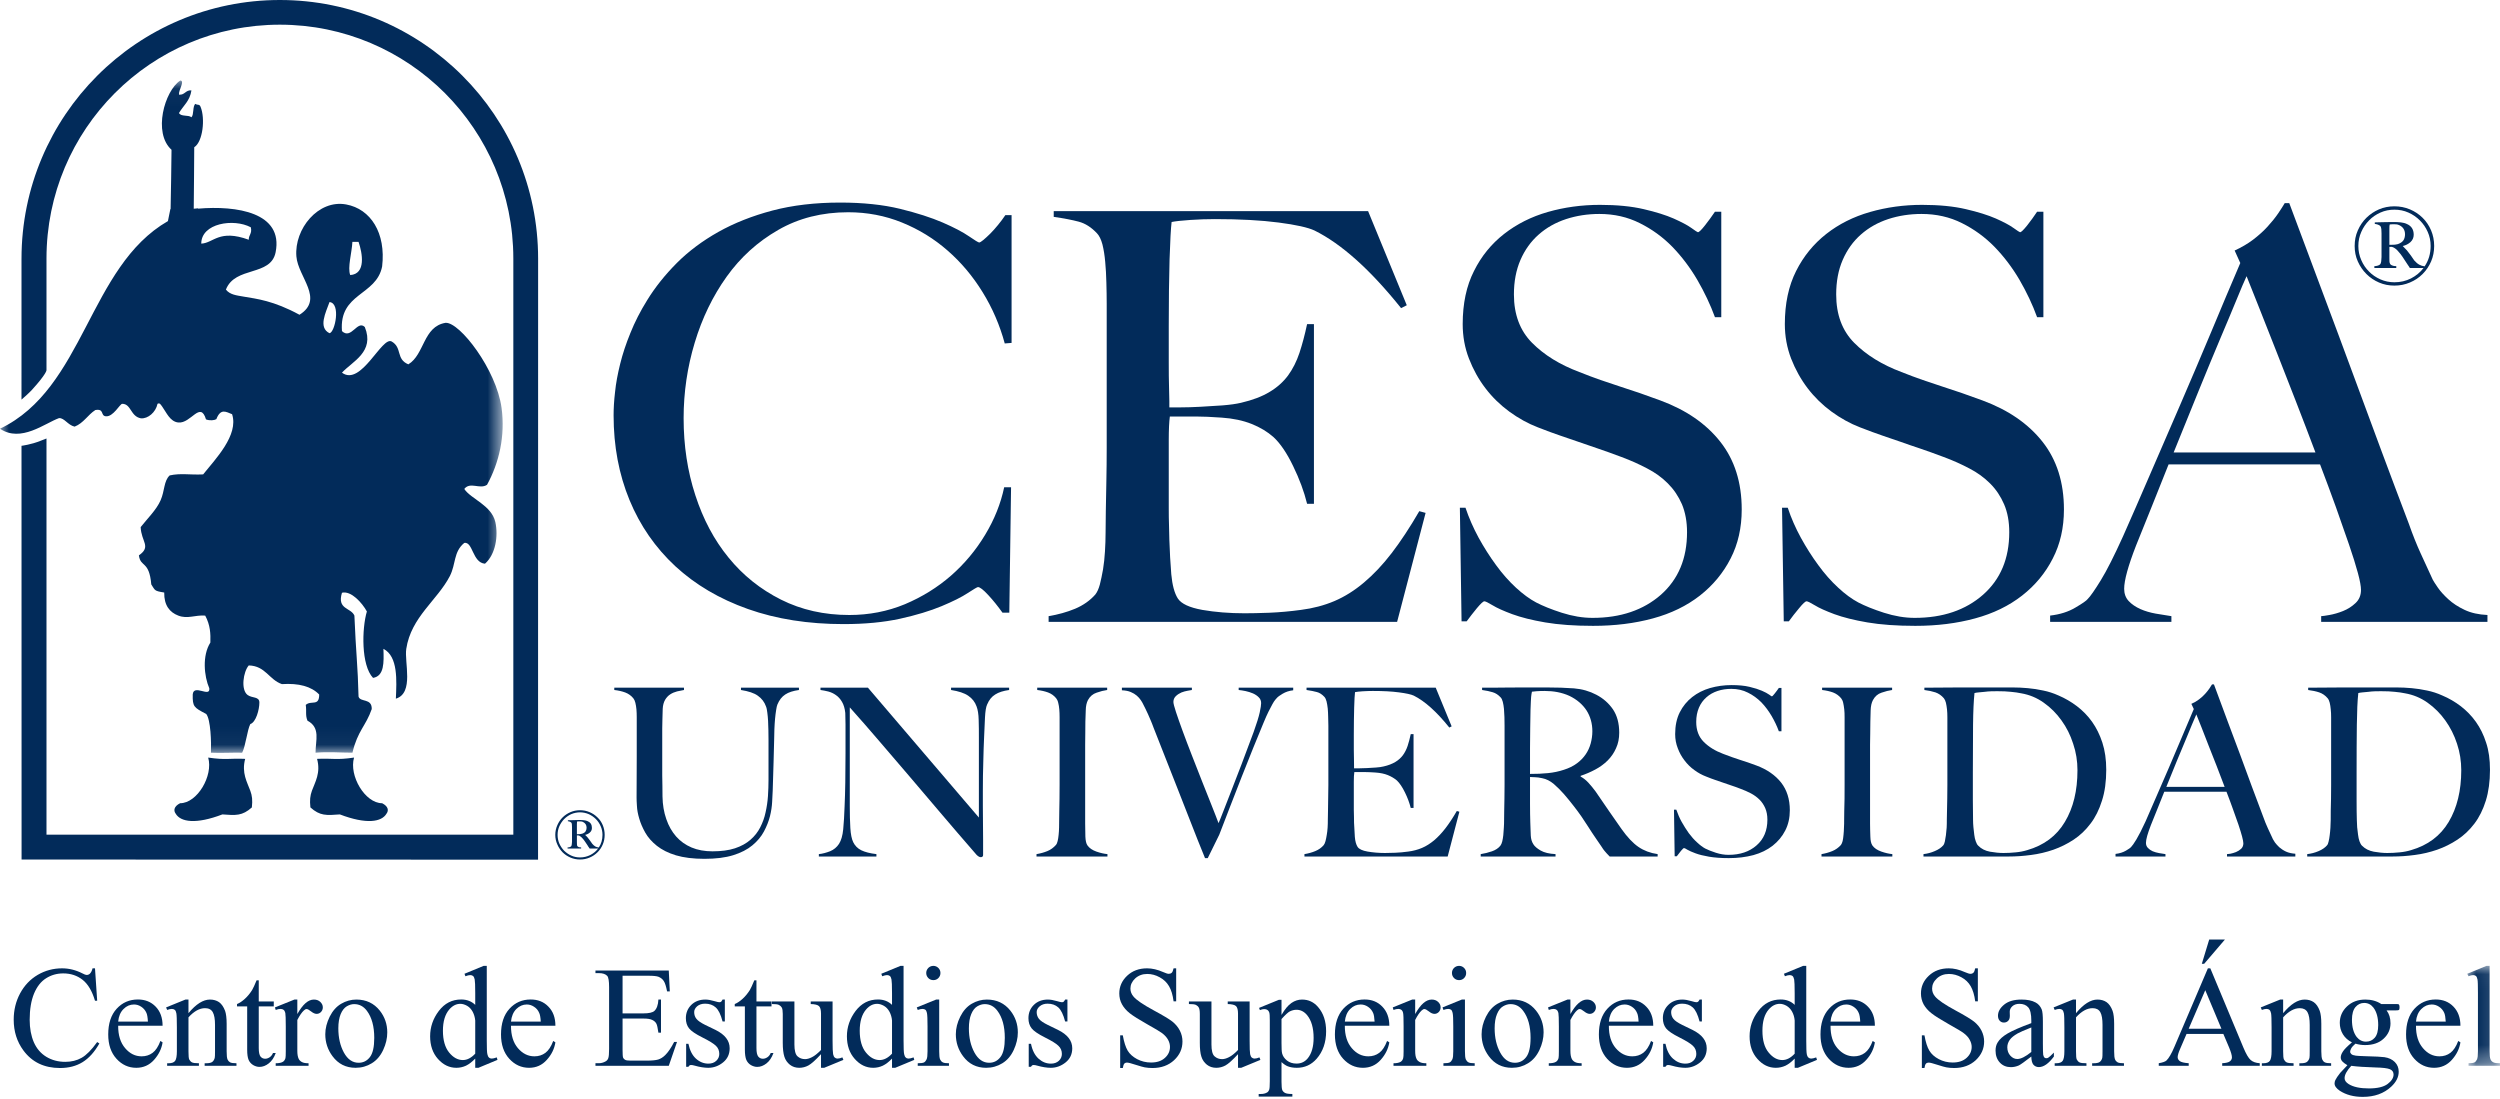
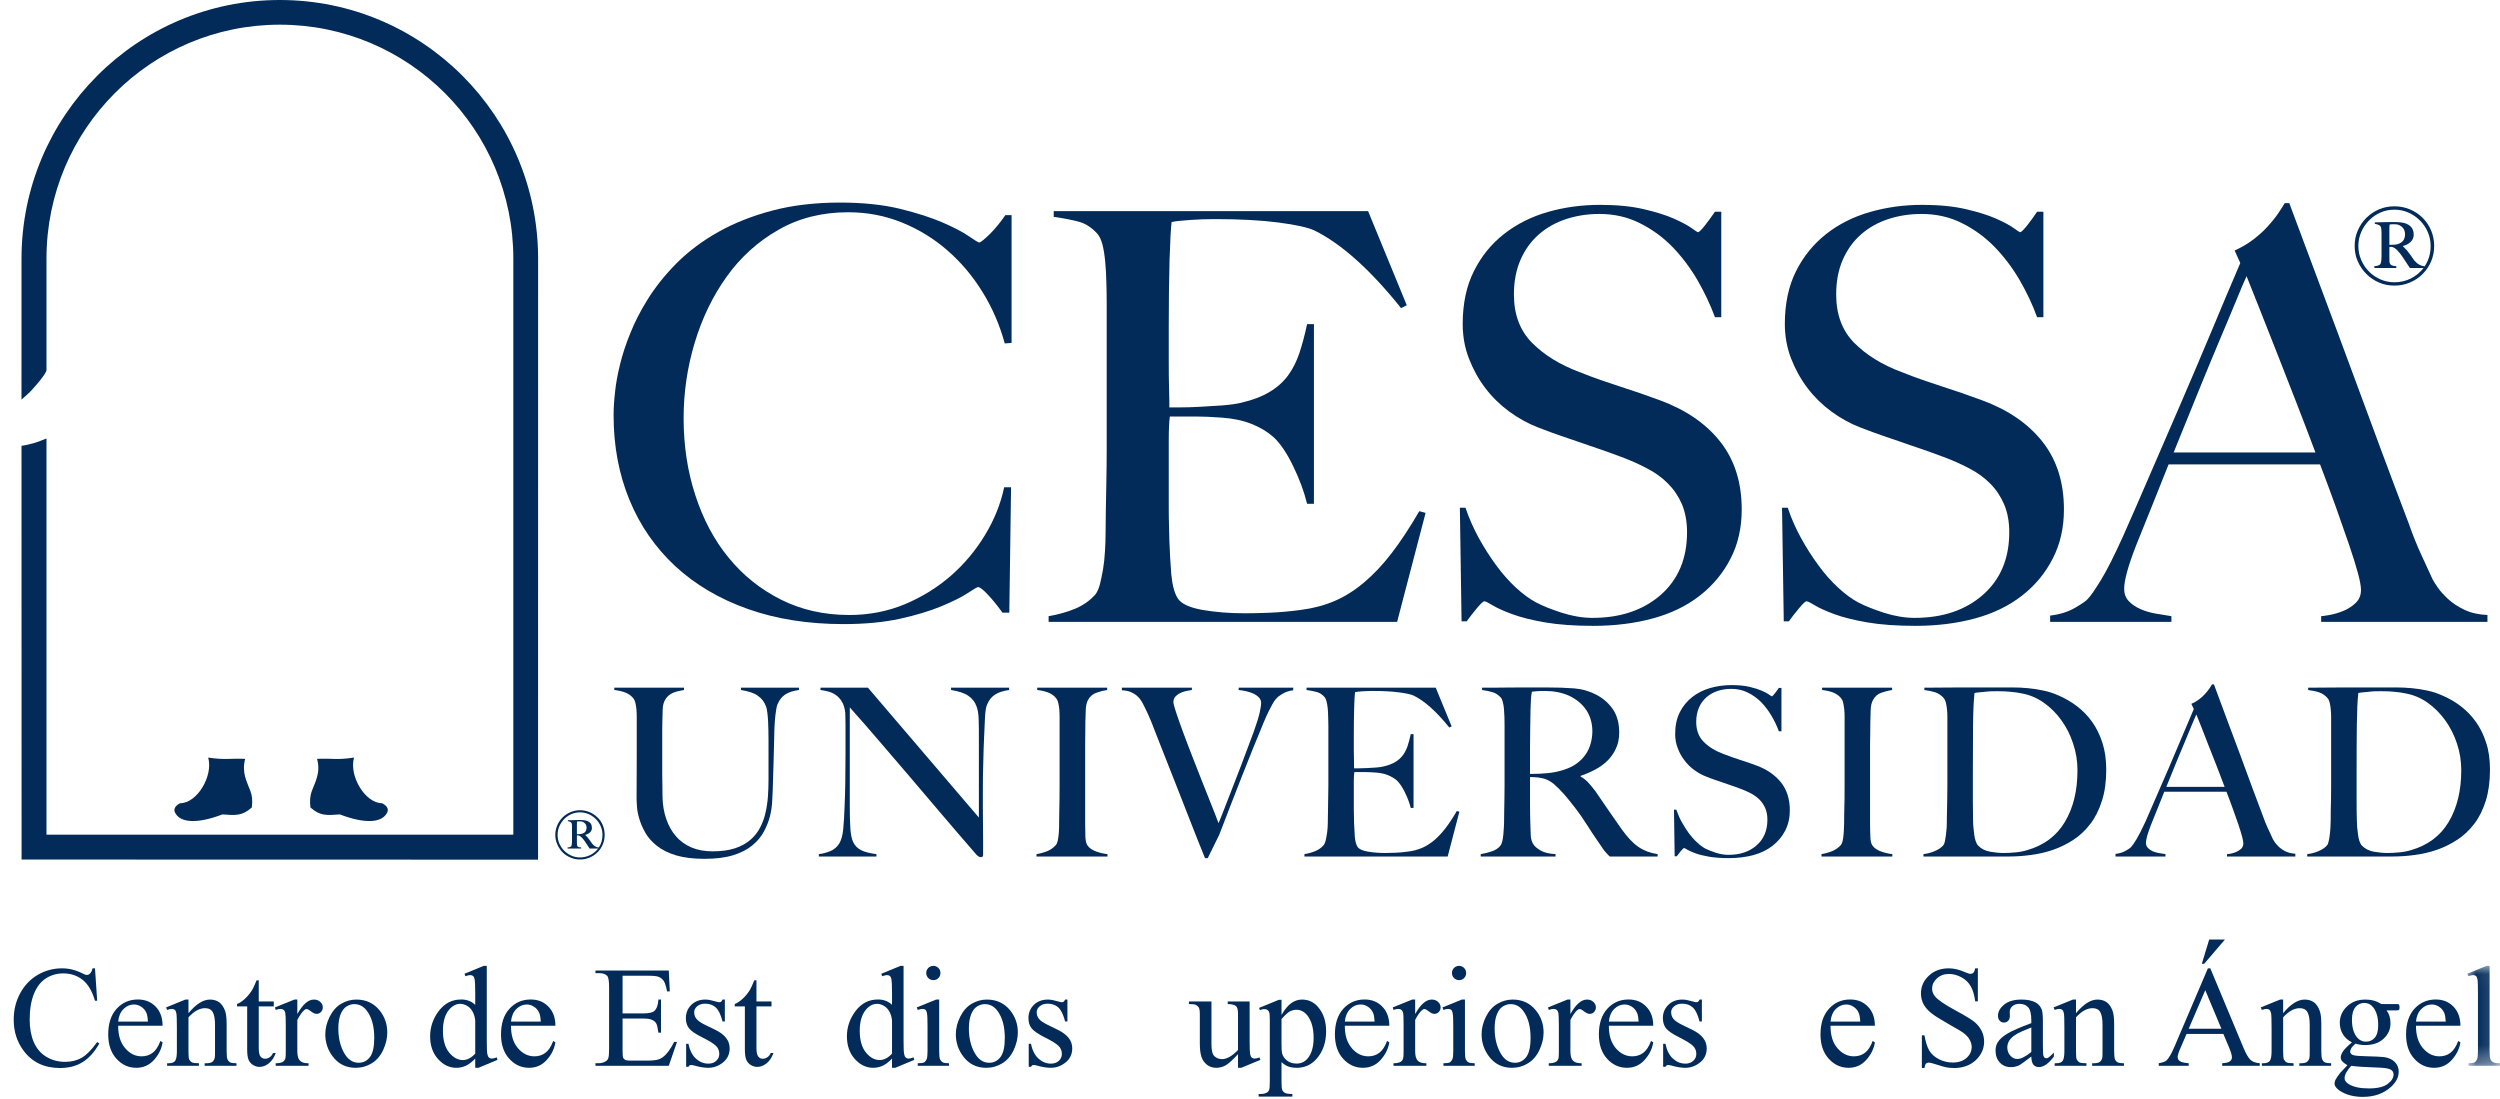
<svg xmlns="http://www.w3.org/2000/svg" xmlns:xlink="http://www.w3.org/1999/xlink" width="141px" height="62px" viewBox="0 0 141 62" version="1.1">
  <title>Logo/a</title>
  <desc>Created with Sketch.</desc>
  <defs>
    <polygon id="path-1" points="0.006 0.036 1.852 0.036 1.852 5.673 0.006 5.673" />
-     <polygon id="path-3" points="0 0.035 28.351 0.035 28.351 37.957 0 37.957" />
  </defs>
  <g id="Desktop" stroke="none" stroke-width="1" fill="none" fill-rule="evenodd">
    <g id="Cessa_ERROR" transform="translate(-59, -16)">
      <g id="Logo/a" transform="translate(59, 16)">
        <g id="Group-119">
          <path d="M5.358,54.614 L5.481,56.442 L5.358,56.442 C5.195,55.894 4.962,55.501 4.658,55.261 C4.354,55.022 3.991,54.9 3.568,54.9 C3.208,54.9 2.889,54.992 2.601,55.173 C2.314,55.352 2.085,55.642 1.92,56.037 C1.757,56.434 1.674,56.928 1.674,57.516 C1.674,58.003 1.754,58.424 1.908,58.782 C2.064,59.137 2.297,59.412 2.611,59.603 C2.923,59.792 3.278,59.888 3.681,59.888 C4.03,59.888 4.337,59.812 4.601,59.662 C4.867,59.513 5.162,59.217 5.481,58.772 L5.604,58.851 C5.335,59.328 5.019,59.681 4.662,59.902 C4.304,60.125 3.877,60.236 3.384,60.236 C2.493,60.236 1.807,59.906 1.319,59.243 C0.955,58.75 0.773,58.175 0.773,57.508 C0.773,56.973 0.892,56.479 1.132,56.03 C1.373,55.581 1.703,55.233 2.123,54.985 C2.545,54.738 3.004,54.614 3.504,54.614 C3.889,54.614 4.273,54.708 4.65,54.9 C4.76,54.959 4.839,54.988 4.886,54.988 C4.958,54.988 5.019,54.962 5.073,54.913 C5.142,54.84 5.191,54.741 5.219,54.614 L5.358,54.614 Z" id="Fill-1" fill="#022B5A" />
          <path d="M6.665,57.62 L8.342,57.62 C8.33,57.387 8.302,57.223 8.26,57.13 C8.193,56.98 8.096,56.865 7.966,56.78 C7.837,56.694 7.7,56.653 7.557,56.653 C7.335,56.653 7.139,56.736 6.969,56.907 C6.795,57.077 6.693,57.316 6.665,57.62 L6.665,57.62 Z M6.665,57.85 C6.661,58.387 6.795,58.811 7.058,59.116 C7.321,59.426 7.629,59.577 7.988,59.577 C8.224,59.577 8.431,59.512 8.606,59.38 C8.783,59.249 8.927,59.027 9.047,58.709 L9.17,58.789 C9.115,59.151 8.953,59.479 8.688,59.777 C8.422,60.074 8.087,60.224 7.688,60.224 C7.25,60.224 6.88,60.055 6.569,59.714 C6.259,59.373 6.104,58.918 6.104,58.344 C6.104,57.724 6.262,57.241 6.58,56.893 C6.899,56.545 7.297,56.371 7.78,56.371 C8.184,56.371 8.517,56.503 8.78,56.775 C9.04,57.043 9.17,57.401 9.17,57.85 L6.665,57.85 Z" id="Fill-3" fill="#022B5A" />
          <path d="M10.63,57.143 C11.054,56.63 11.46,56.375 11.842,56.375 C12.042,56.375 12.212,56.425 12.356,56.522 C12.497,56.623 12.608,56.785 12.695,57.013 C12.75,57.171 12.783,57.415 12.783,57.742 L12.783,59.29 C12.783,59.523 12.799,59.678 12.835,59.759 C12.865,59.825 12.912,59.878 12.974,59.914 C13.042,59.951 13.162,59.968 13.337,59.968 L13.337,60.112 L11.542,60.112 L11.542,59.968 L11.618,59.968 C11.785,59.968 11.905,59.944 11.972,59.892 C12.038,59.841 12.085,59.764 12.111,59.665 C12.123,59.624 12.127,59.5 12.127,59.29 L12.127,57.806 C12.127,57.474 12.085,57.238 12,57.086 C11.915,56.936 11.771,56.861 11.566,56.861 C11.254,56.861 10.941,57.034 10.63,57.378 L10.63,59.29 C10.63,59.538 10.643,59.69 10.67,59.749 C10.709,59.824 10.761,59.881 10.823,59.916 C10.889,59.951 11.019,59.968 11.219,59.968 L11.219,60.112 L9.427,60.112 L9.427,59.968 L9.505,59.968 C9.689,59.968 9.813,59.923 9.88,59.829 C9.943,59.735 9.976,59.555 9.976,59.29 L9.976,57.943 C9.976,57.508 9.965,57.244 9.946,57.147 C9.929,57.053 9.898,56.987 9.854,56.954 C9.813,56.921 9.759,56.903 9.689,56.903 C9.618,56.903 9.53,56.923 9.427,56.961 L9.368,56.818 L10.458,56.375 L10.63,56.375 L10.63,57.143 Z" id="Fill-5" fill="#022B5A" />
          <path d="M14.594,55.289 L14.594,56.482 L15.441,56.482 L15.441,56.759 L14.594,56.759 L14.594,59.112 C14.594,59.349 14.629,59.505 14.693,59.589 C14.761,59.672 14.849,59.713 14.953,59.713 C15.042,59.713 15.124,59.685 15.207,59.631 C15.288,59.577 15.353,59.498 15.396,59.391 L15.551,59.391 C15.459,59.648 15.327,59.843 15.158,59.975 C14.992,60.106 14.816,60.173 14.636,60.173 C14.516,60.173 14.396,60.138 14.283,60.072 C14.167,60.003 14.08,59.906 14.023,59.781 C13.969,59.655 13.941,59.462 13.941,59.199 L13.941,56.759 L13.368,56.759 L13.368,56.628 C13.514,56.569 13.658,56.472 13.811,56.333 C13.962,56.195 14.099,56.03 14.219,55.839 C14.28,55.74 14.361,55.557 14.472,55.289 L14.594,55.289 Z" id="Fill-7" fill="#022B5A" />
          <path d="M16.769,56.375 L16.769,57.192 C17.075,56.646 17.384,56.375 17.703,56.375 C17.849,56.375 17.969,56.418 18.064,56.507 C18.158,56.597 18.207,56.698 18.207,56.814 C18.207,56.917 18.172,57.004 18.103,57.077 C18.035,57.147 17.954,57.182 17.858,57.182 C17.766,57.182 17.663,57.138 17.547,57.046 C17.434,56.955 17.349,56.91 17.292,56.91 C17.245,56.91 17.195,56.935 17.138,56.99 C17.021,57.098 16.898,57.276 16.769,57.526 L16.769,59.264 C16.769,59.465 16.796,59.617 16.846,59.718 C16.881,59.792 16.94,59.85 17.025,59.899 C17.115,59.947 17.242,59.968 17.403,59.968 L17.403,60.112 L15.549,60.112 L15.549,59.968 C15.733,59.968 15.872,59.94 15.96,59.883 C16.026,59.84 16.071,59.773 16.099,59.681 C16.111,59.634 16.118,59.505 16.118,59.297 L16.118,57.89 C16.118,57.467 16.108,57.213 16.092,57.133 C16.073,57.053 16.042,56.995 15.998,56.957 C15.95,56.921 15.893,56.903 15.825,56.903 C15.744,56.903 15.65,56.922 15.549,56.961 L15.507,56.818 L16.605,56.375 L16.769,56.375 Z" id="Fill-9" fill="#022B5A" />
          <path d="M19.976,56.632 C19.837,56.632 19.697,56.674 19.556,56.757 C19.417,56.841 19.301,56.987 19.214,57.196 C19.129,57.404 19.082,57.672 19.082,57.999 C19.082,58.528 19.188,58.983 19.396,59.366 C19.608,59.75 19.884,59.94 20.226,59.94 C20.483,59.94 20.695,59.836 20.86,59.624 C21.026,59.412 21.108,59.05 21.108,58.535 C21.108,57.89 20.969,57.381 20.695,57.013 C20.507,56.759 20.268,56.632 19.976,56.632 M20.099,56.375 C20.65,56.375 21.091,56.583 21.422,57.001 C21.703,57.358 21.842,57.766 21.842,58.229 C21.842,58.555 21.768,58.882 21.612,59.217 C21.457,59.551 21.242,59.801 20.969,59.968 C20.695,60.138 20.391,60.224 20.056,60.224 C19.509,60.224 19.077,60.005 18.754,59.57 C18.481,59.203 18.346,58.79 18.346,58.333 C18.346,57.999 18.433,57.668 18.596,57.338 C18.761,57.011 18.976,56.767 19.245,56.611 C19.512,56.454 19.799,56.375 20.099,56.375" id="Fill-11" fill="#022B5A" />
          <path d="M26.803,59.427 L26.803,57.557 C26.785,57.376 26.738,57.213 26.66,57.065 C26.58,56.917 26.478,56.806 26.346,56.729 C26.214,56.655 26.085,56.616 25.964,56.616 C25.733,56.616 25.525,56.721 25.342,56.93 C25.103,57.206 24.981,57.606 24.981,58.135 C24.981,58.667 25.1,59.078 25.33,59.361 C25.561,59.646 25.822,59.787 26.106,59.787 C26.346,59.787 26.577,59.667 26.803,59.427 L26.803,59.427 Z M26.803,59.704 C26.625,59.888 26.453,60.022 26.283,60.104 C26.115,60.182 25.931,60.224 25.74,60.224 C25.342,60.224 24.999,60.058 24.7,59.724 C24.406,59.394 24.259,58.966 24.259,58.448 C24.259,57.928 24.422,57.449 24.749,57.018 C25.077,56.587 25.495,56.371 26.011,56.371 C26.33,56.371 26.594,56.472 26.803,56.674 L26.803,56.006 C26.803,55.592 26.792,55.338 26.773,55.242 C26.752,55.147 26.723,55.081 26.679,55.045 C26.637,55.014 26.584,54.995 26.52,54.995 C26.453,54.995 26.362,55.018 26.249,55.06 L26.198,54.92 L27.277,54.475 L27.454,54.475 L27.454,58.674 C27.454,59.098 27.463,59.358 27.487,59.454 C27.506,59.547 27.537,59.61 27.582,59.648 C27.622,59.686 27.674,59.704 27.733,59.704 C27.801,59.704 27.896,59.681 28.018,59.637 L28.058,59.777 L26.983,60.224 L26.803,60.224 L26.803,59.704 Z" id="Fill-13" fill="#022B5A" />
          <path d="M28.82,57.62 L30.499,57.62 C30.486,57.387 30.457,57.223 30.412,57.13 C30.35,56.98 30.252,56.865 30.118,56.78 C29.988,56.694 29.853,56.653 29.711,56.653 C29.492,56.653 29.297,56.736 29.122,56.907 C28.952,57.077 28.849,57.316 28.82,57.62 L28.82,57.62 Z M28.82,57.85 C28.818,58.387 28.948,58.811 29.21,59.116 C29.476,59.426 29.787,59.577 30.141,59.577 C30.377,59.577 30.584,59.512 30.761,59.38 C30.935,59.249 31.084,59.027 31.202,58.709 L31.325,58.789 C31.266,59.151 31.11,59.479 30.839,59.777 C30.575,60.074 30.242,60.224 29.841,60.224 C29.407,60.224 29.033,60.055 28.723,59.714 C28.412,59.373 28.257,58.918 28.257,58.344 C28.257,57.724 28.415,57.241 28.735,56.893 C29.052,56.545 29.452,56.371 29.931,56.371 C30.337,56.371 30.672,56.503 30.931,56.775 C31.195,57.043 31.325,57.401 31.325,57.85 L28.82,57.85 Z" id="Fill-15" fill="#022B5A" />
          <path d="M35.113,55.032 L35.113,57.155 L36.291,57.155 C36.596,57.155 36.803,57.109 36.905,57.018 C37.039,56.896 37.119,56.681 37.134,56.375 L37.28,56.375 L37.28,58.244 L37.134,58.244 C37.098,57.985 37.06,57.816 37.023,57.742 C36.976,57.648 36.898,57.578 36.79,57.526 C36.681,57.47 36.515,57.446 36.291,57.446 L35.113,57.446 L35.113,59.217 C35.113,59.455 35.122,59.599 35.143,59.652 C35.164,59.702 35.202,59.742 35.256,59.773 C35.306,59.804 35.407,59.819 35.556,59.819 L36.464,59.819 C36.766,59.819 36.99,59.798 37.126,59.756 C37.261,59.713 37.395,59.631 37.521,59.505 C37.685,59.342 37.853,59.095 38.023,58.765 L38.183,58.765 L37.719,60.112 L33.584,60.112 L33.584,59.966 L33.775,59.966 C33.902,59.966 34.021,59.933 34.134,59.874 C34.219,59.832 34.277,59.77 34.306,59.684 C34.338,59.599 34.353,59.427 34.353,59.165 L34.353,55.674 C34.353,55.332 34.318,55.122 34.249,55.042 C34.153,54.938 33.997,54.884 33.775,54.884 L33.584,54.884 L33.584,54.738 L37.719,54.738 L37.777,55.915 L37.624,55.915 C37.568,55.632 37.509,55.438 37.438,55.332 C37.372,55.227 37.275,55.147 37.141,55.091 C37.037,55.052 36.851,55.032 36.584,55.032 L35.113,55.032 Z" id="Fill-17" fill="#022B5A" />
          <path d="M40.881,56.375 L40.881,57.611 L40.753,57.611 C40.652,57.223 40.525,56.959 40.365,56.818 C40.211,56.677 40.009,56.607 39.768,56.607 C39.582,56.607 39.433,56.658 39.318,56.754 C39.209,56.853 39.152,56.961 39.152,57.081 C39.152,57.229 39.192,57.356 39.279,57.462 C39.36,57.569 39.525,57.682 39.773,57.806 L40.353,58.086 C40.888,58.351 41.153,58.693 41.153,59.121 C41.153,59.453 41.03,59.718 40.782,59.919 C40.534,60.121 40.252,60.224 39.945,60.224 C39.725,60.224 39.471,60.184 39.186,60.104 C39.096,60.076 39.028,60.066 38.971,60.066 C38.91,60.066 38.864,60.1 38.827,60.167 L38.699,60.167 L38.699,58.872 L38.827,58.872 C38.905,59.241 39.044,59.519 39.251,59.707 C39.463,59.897 39.695,59.989 39.952,59.989 C40.136,59.989 40.284,59.937 40.398,59.829 C40.511,59.721 40.568,59.593 40.568,59.443 C40.568,59.258 40.506,59.107 40.379,58.984 C40.249,58.858 39.996,58.702 39.614,58.511 C39.23,58.319 38.98,58.149 38.86,57.996 C38.742,57.846 38.683,57.655 38.683,57.425 C38.683,57.126 38.787,56.875 38.991,56.674 C39.195,56.476 39.459,56.375 39.784,56.375 C39.926,56.375 40.098,56.406 40.299,56.465 C40.436,56.505 40.525,56.526 40.568,56.526 C40.614,56.526 40.645,56.517 40.671,56.498 C40.692,56.479 40.721,56.437 40.753,56.375 L40.881,56.375 Z" id="Fill-19" fill="#022B5A" />
          <path d="M42.664,55.289 L42.664,56.482 L43.513,56.482 L43.513,56.759 L42.664,56.759 L42.664,59.112 C42.664,59.349 42.699,59.505 42.765,59.589 C42.832,59.672 42.921,59.713 43.023,59.713 C43.114,59.713 43.195,59.685 43.277,59.631 C43.36,59.577 43.423,59.498 43.468,59.391 L43.622,59.391 C43.53,59.648 43.398,59.843 43.231,59.975 C43.063,60.106 42.89,60.173 42.709,60.173 C42.588,60.173 42.47,60.138 42.353,60.072 C42.237,60.003 42.152,59.906 42.094,59.781 C42.041,59.655 42.011,59.462 42.011,59.199 L42.011,56.759 L41.44,56.759 L41.44,56.628 C41.584,56.569 41.73,56.472 41.883,56.333 C42.035,56.195 42.169,56.03 42.291,55.839 C42.35,55.74 42.433,55.557 42.544,55.289 L42.664,55.289 Z" id="Fill-21" fill="#022B5A" />
-           <path d="M46.957,56.482 L46.957,58.683 C46.957,59.102 46.968,59.358 46.987,59.453 C47.006,59.547 47.038,59.61 47.083,59.648 C47.126,59.686 47.176,59.704 47.233,59.704 C47.317,59.704 47.409,59.681 47.511,59.637 L47.567,59.777 L46.485,60.224 L46.305,60.224 L46.305,59.455 C45.994,59.792 45.756,60.005 45.591,60.093 C45.43,60.18 45.256,60.224 45.076,60.224 C44.869,60.224 44.695,60.165 44.546,60.048 C44.399,59.928 44.293,59.777 44.237,59.593 C44.178,59.408 44.148,59.147 44.148,58.81 L44.148,57.187 C44.148,57.014 44.129,56.896 44.095,56.83 C44.056,56.764 44.004,56.714 43.93,56.677 C43.857,56.642 43.725,56.627 43.534,56.628 L43.534,56.482 L44.805,56.482 L44.805,58.911 C44.805,59.249 44.864,59.473 44.98,59.577 C45.098,59.683 45.239,59.735 45.407,59.735 C45.518,59.735 45.648,59.7 45.791,59.627 C45.937,59.557 46.107,59.422 46.305,59.22 L46.305,57.164 C46.305,56.957 46.265,56.818 46.192,56.745 C46.117,56.674 45.962,56.634 45.725,56.628 L45.725,56.482 L46.957,56.482 Z" id="Fill-23" fill="#022B5A" />
          <path d="M50.31,59.427 L50.31,57.557 C50.294,57.376 50.246,57.213 50.168,57.065 C50.088,56.917 49.985,56.806 49.853,56.729 C49.721,56.655 49.593,56.616 49.472,56.616 C49.24,56.616 49.032,56.721 48.852,56.93 C48.612,57.206 48.489,57.606 48.489,58.135 C48.489,58.667 48.608,59.078 48.838,59.361 C49.07,59.646 49.329,59.787 49.614,59.787 C49.853,59.787 50.084,59.667 50.31,59.427 L50.31,59.427 Z M50.31,59.704 C50.133,59.888 49.963,60.022 49.791,60.104 C49.624,60.182 49.44,60.224 49.248,60.224 C48.852,60.224 48.506,60.058 48.209,59.724 C47.914,59.394 47.766,58.966 47.766,58.448 C47.766,57.928 47.931,57.449 48.256,57.018 C48.584,56.587 49.003,56.371 49.518,56.371 C49.839,56.371 50.101,56.472 50.31,56.674 L50.31,56.006 C50.31,55.592 50.299,55.338 50.28,55.242 C50.26,55.147 50.232,55.081 50.187,55.045 C50.147,55.014 50.091,54.995 50.027,54.995 C49.963,54.995 49.871,55.018 49.756,55.06 L49.706,54.92 L50.786,54.475 L50.961,54.475 L50.961,58.674 C50.961,59.098 50.971,59.358 50.994,59.454 C51.013,59.547 51.043,59.61 51.09,59.648 C51.129,59.686 51.181,59.704 51.24,59.704 C51.31,59.704 51.405,59.681 51.527,59.637 L51.565,59.777 L50.49,60.224 L50.31,60.224 L50.31,59.704 Z" id="Fill-25" fill="#022B5A" />
          <path d="M52.642,54.475 C52.753,54.475 52.848,54.517 52.923,54.593 C53.003,54.672 53.041,54.767 53.041,54.877 C53.041,54.988 53.003,55.083 52.923,55.164 C52.848,55.242 52.753,55.279 52.642,55.279 C52.532,55.279 52.437,55.242 52.357,55.164 C52.279,55.083 52.239,54.988 52.239,54.877 C52.239,54.767 52.279,54.672 52.355,54.593 C52.433,54.517 52.529,54.475 52.642,54.475 L52.642,54.475 Z M52.971,56.375 L52.971,59.29 C52.971,59.519 52.987,59.669 53.018,59.745 C53.055,59.82 53.1,59.878 53.168,59.914 C53.232,59.951 53.348,59.968 53.522,59.968 L53.522,60.112 L51.76,60.112 L51.76,59.968 C51.937,59.968 52.057,59.951 52.117,59.919 C52.176,59.884 52.225,59.825 52.259,59.749 C52.298,59.669 52.313,59.516 52.313,59.29 L52.313,57.891 C52.313,57.5 52.303,57.244 52.279,57.13 C52.259,57.043 52.232,56.983 52.194,56.952 C52.152,56.921 52.098,56.903 52.029,56.903 C51.958,56.903 51.867,56.922 51.76,56.961 L51.706,56.818 L52.798,56.375 L52.971,56.375 Z" id="Fill-27" fill="#022B5A" />
          <path d="M55.539,56.632 C55.399,56.632 55.26,56.674 55.119,56.757 C54.977,56.841 54.864,56.987 54.777,57.196 C54.69,57.404 54.645,57.672 54.645,57.999 C54.645,58.528 54.751,58.983 54.96,59.366 C55.171,59.75 55.447,59.94 55.789,59.94 C56.045,59.94 56.256,59.836 56.421,59.624 C56.589,59.412 56.671,59.05 56.671,58.535 C56.671,57.89 56.532,57.381 56.256,57.013 C56.07,56.759 55.829,56.632 55.539,56.632 M55.661,56.375 C56.213,56.375 56.654,56.583 56.986,57.001 C57.267,57.358 57.406,57.766 57.406,58.229 C57.406,58.555 57.329,58.882 57.175,59.217 C57.02,59.551 56.805,59.801 56.532,59.968 C56.256,60.138 55.952,60.224 55.617,60.224 C55.072,60.224 54.638,60.005 54.317,59.57 C54.044,59.203 53.909,58.79 53.909,58.333 C53.909,57.999 53.994,57.668 54.159,57.338 C54.322,57.011 54.538,56.767 54.806,56.611 C55.075,56.454 55.362,56.375 55.661,56.375" id="Fill-29" fill="#022B5A" />
          <path d="M60.203,56.375 L60.203,57.611 L60.074,57.611 C59.972,57.223 59.843,56.959 59.687,56.818 C59.529,56.677 59.329,56.607 59.084,56.607 C58.902,56.607 58.753,56.658 58.64,56.754 C58.527,56.853 58.468,56.961 58.468,57.081 C58.468,57.229 58.513,57.356 58.595,57.462 C58.678,57.569 58.845,57.682 59.095,57.806 L59.671,58.086 C60.206,58.351 60.475,58.693 60.475,59.121 C60.475,59.453 60.352,59.718 60.102,59.919 C59.85,60.121 59.572,60.224 59.265,60.224 C59.046,60.224 58.793,60.184 58.506,60.104 C58.418,60.076 58.348,60.066 58.291,60.066 C58.23,60.066 58.185,60.1 58.149,60.167 L58.02,60.167 L58.02,58.872 L58.149,58.872 C58.222,59.241 58.366,59.519 58.572,59.707 C58.782,59.897 59.013,59.989 59.272,59.989 C59.456,59.989 59.602,59.937 59.72,59.829 C59.833,59.721 59.89,59.593 59.89,59.443 C59.89,59.258 59.826,59.107 59.696,58.984 C59.571,58.858 59.314,58.702 58.933,58.511 C58.552,58.319 58.301,58.149 58.182,57.996 C58.063,57.846 58.004,57.655 58.004,57.425 C58.004,57.126 58.105,56.875 58.31,56.674 C58.513,56.476 58.779,56.375 59.102,56.375 C59.244,56.375 59.418,56.406 59.621,56.465 C59.756,56.505 59.847,56.526 59.89,56.526 C59.932,56.526 59.966,56.517 59.989,56.498 C60.013,56.479 60.041,56.437 60.074,56.375 L60.203,56.375 Z" id="Fill-31" fill="#022B5A" />
-           <path d="M66.336,54.614 L66.336,56.474 L66.19,56.474 C66.144,56.117 66.059,55.834 65.934,55.623 C65.81,55.411 65.637,55.242 65.407,55.119 C65.185,54.995 64.949,54.931 64.706,54.931 C64.432,54.931 64.206,55.018 64.025,55.183 C63.845,55.352 63.756,55.543 63.756,55.755 C63.756,55.921 63.814,56.07 63.928,56.204 C64.09,56.402 64.479,56.666 65.093,56.997 C65.595,57.267 65.937,57.474 66.121,57.616 C66.305,57.763 66.444,57.932 66.545,58.128 C66.644,58.323 66.691,58.528 66.691,58.74 C66.691,59.149 66.536,59.498 66.22,59.794 C65.906,60.086 65.496,60.236 65.005,60.236 C64.85,60.236 64.699,60.224 64.564,60.199 C64.482,60.184 64.314,60.138 64.053,60.055 C63.798,59.971 63.637,59.93 63.567,59.93 C63.499,59.93 63.449,59.951 63.411,59.989 C63.375,60.03 63.347,60.111 63.326,60.236 L63.178,60.236 L63.178,58.392 L63.326,58.392 C63.394,58.778 63.489,59.067 63.602,59.258 C63.718,59.45 63.897,59.608 64.133,59.735 C64.375,59.86 64.635,59.926 64.918,59.926 C65.249,59.926 65.51,59.84 65.701,59.665 C65.894,59.492 65.987,59.285 65.987,59.046 C65.987,58.914 65.954,58.782 65.881,58.646 C65.807,58.511 65.694,58.385 65.543,58.27 C65.437,58.19 65.156,58.02 64.697,57.764 C64.237,57.505 63.913,57.3 63.718,57.147 C63.526,56.995 63.378,56.823 63.279,56.641 C63.178,56.458 63.128,56.253 63.128,56.03 C63.128,55.644 63.275,55.312 63.57,55.032 C63.867,54.753 64.241,54.614 64.697,54.614 C64.98,54.614 65.286,54.684 65.606,54.826 C65.75,54.889 65.855,54.924 65.916,54.924 C65.985,54.924 66.043,54.903 66.086,54.863 C66.128,54.823 66.163,54.74 66.19,54.614 L66.336,54.614 Z" id="Fill-33" fill="#022B5A" />
          <path d="M70.479,56.482 L70.479,58.683 C70.479,59.102 70.489,59.358 70.507,59.453 C70.527,59.547 70.559,59.61 70.602,59.648 C70.647,59.686 70.698,59.704 70.755,59.704 C70.836,59.704 70.93,59.681 71.033,59.637 L71.086,59.777 L70.005,60.224 L69.824,60.224 L69.824,59.455 C69.513,59.792 69.276,60.005 69.112,60.093 C68.951,60.18 68.777,60.224 68.597,60.224 C68.39,60.224 68.216,60.165 68.067,60.048 C67.92,59.928 67.814,59.777 67.758,59.593 C67.697,59.408 67.67,59.147 67.67,58.81 L67.67,57.187 C67.67,57.014 67.649,56.896 67.614,56.83 C67.578,56.764 67.522,56.714 67.451,56.677 C67.376,56.642 67.246,56.627 67.055,56.628 L67.055,56.482 L68.326,56.482 L68.326,58.911 C68.326,59.249 68.383,59.473 68.501,59.577 C68.619,59.683 68.76,59.735 68.928,59.735 C69.039,59.735 69.168,59.7 69.31,59.627 C69.456,59.557 69.628,59.422 69.824,59.22 L69.824,57.164 C69.824,56.957 69.786,56.818 69.713,56.745 C69.638,56.674 69.482,56.634 69.244,56.628 L69.244,56.482 L70.479,56.482 Z" id="Fill-35" fill="#022B5A" />
          <path d="M72.277,57.474 L72.277,58.827 C72.277,59.121 72.286,59.314 72.31,59.408 C72.349,59.561 72.437,59.693 72.583,59.812 C72.727,59.928 72.906,59.986 73.125,59.986 C73.39,59.986 73.602,59.883 73.767,59.676 C73.979,59.408 74.088,59.027 74.088,58.538 C74.088,57.985 73.967,57.557 73.724,57.258 C73.555,57.053 73.354,56.951 73.121,56.951 C72.995,56.951 72.871,56.982 72.744,57.044 C72.649,57.091 72.494,57.234 72.277,57.474 L72.277,57.474 Z M71.012,56.844 L72.126,56.39 L72.277,56.39 L72.277,57.241 C72.465,56.921 72.649,56.695 72.84,56.566 C73.025,56.439 73.227,56.375 73.435,56.375 C73.798,56.375 74.102,56.517 74.343,56.802 C74.644,57.15 74.793,57.606 74.793,58.166 C74.793,58.792 74.613,59.31 74.255,59.718 C73.956,60.055 73.586,60.224 73.138,60.224 C72.944,60.224 72.772,60.194 72.632,60.14 C72.526,60.1 72.406,60.02 72.277,59.902 L72.277,61.009 C72.277,61.255 72.293,61.414 72.321,61.482 C72.352,61.547 72.403,61.603 72.479,61.642 C72.557,61.683 72.69,61.701 72.889,61.701 L72.889,61.848 L70.989,61.848 L70.989,61.701 L71.09,61.701 C71.236,61.704 71.359,61.676 71.46,61.617 C71.512,61.589 71.548,61.542 71.576,61.478 C71.605,61.412 71.617,61.248 71.617,60.984 L71.617,57.55 C71.617,57.316 71.609,57.166 71.586,57.103 C71.567,57.039 71.532,56.994 71.484,56.961 C71.442,56.93 71.378,56.913 71.298,56.913 C71.236,56.913 71.156,56.931 71.057,56.969 L71.012,56.844 Z" id="Fill-37" fill="#022B5A" />
          <path d="M75.848,57.62 L77.528,57.62 C77.515,57.387 77.486,57.223 77.444,57.13 C77.377,56.98 77.281,56.865 77.151,56.78 C77.02,56.694 76.885,56.653 76.743,56.653 C76.519,56.653 76.324,56.736 76.152,56.907 C75.979,57.077 75.878,57.316 75.848,57.62 L75.848,57.62 Z M75.848,57.85 C75.845,58.387 75.979,58.811 76.241,59.116 C76.505,59.426 76.816,59.577 77.173,59.577 C77.409,59.577 77.616,59.512 77.79,59.38 C77.967,59.249 78.112,59.027 78.232,58.709 L78.358,58.789 C78.298,59.151 78.138,59.479 77.871,59.777 C77.606,60.074 77.271,60.224 76.871,60.224 C76.434,60.224 76.064,60.055 75.753,59.714 C75.444,59.373 75.289,58.918 75.289,58.344 C75.289,57.724 75.448,57.241 75.763,56.893 C76.085,56.545 76.484,56.371 76.963,56.371 C77.369,56.371 77.701,56.503 77.963,56.775 C78.223,57.043 78.358,57.401 78.358,57.85 L75.848,57.85 Z" id="Fill-39" fill="#022B5A" />
          <path d="M79.816,56.375 L79.816,57.192 C80.118,56.646 80.429,56.375 80.75,56.375 C80.894,56.375 81.015,56.418 81.109,56.507 C81.205,56.597 81.251,56.698 81.251,56.814 C81.251,56.917 81.215,57.004 81.147,57.077 C81.078,57.147 80.998,57.182 80.904,57.182 C80.809,57.182 80.706,57.138 80.592,57.046 C80.477,56.955 80.39,56.91 80.336,56.91 C80.29,56.91 80.239,56.935 80.182,56.99 C80.066,57.098 79.941,57.276 79.816,57.526 L79.816,59.264 C79.816,59.465 79.84,59.617 79.892,59.718 C79.923,59.792 79.986,59.85 80.073,59.899 C80.161,59.947 80.283,59.968 80.446,59.968 L80.446,60.112 L78.593,60.112 L78.593,59.968 C78.777,59.968 78.911,59.94 79.003,59.883 C79.067,59.84 79.116,59.773 79.14,59.681 C79.154,59.634 79.163,59.505 79.163,59.297 L79.163,57.89 C79.163,57.467 79.154,57.213 79.135,57.133 C79.119,57.053 79.086,56.995 79.04,56.957 C78.994,56.921 78.939,56.903 78.87,56.903 C78.788,56.903 78.696,56.922 78.593,56.961 L78.552,56.818 L79.647,56.375 L79.816,56.375 Z" id="Fill-41" fill="#022B5A" />
          <path d="M82.293,54.475 C82.404,54.475 82.5,54.517 82.575,54.593 C82.654,54.672 82.691,54.767 82.691,54.877 C82.691,54.988 82.654,55.083 82.575,55.164 C82.5,55.242 82.404,55.279 82.293,55.279 C82.182,55.279 82.087,55.242 82.009,55.164 C81.929,55.083 81.89,54.988 81.89,54.877 C81.89,54.767 81.929,54.672 82.005,54.593 C82.083,54.517 82.179,54.475 82.293,54.475 L82.293,54.475 Z M82.623,56.375 L82.623,59.29 C82.623,59.519 82.639,59.669 82.67,59.745 C82.705,59.82 82.752,59.878 82.818,59.914 C82.882,59.951 82.998,59.968 83.173,59.968 L83.173,60.112 L81.409,60.112 L81.409,59.968 C81.587,59.968 81.706,59.951 81.767,59.919 C81.828,59.884 81.875,59.825 81.91,59.749 C81.95,59.669 81.964,59.516 81.964,59.29 L81.964,57.891 C81.964,57.5 81.955,57.244 81.929,57.13 C81.91,57.043 81.882,56.983 81.843,56.952 C81.802,56.921 81.748,56.903 81.679,56.903 C81.607,56.903 81.519,56.922 81.409,56.961 L81.358,56.818 L82.448,56.375 L82.623,56.375 Z" id="Fill-43" fill="#022B5A" />
          <path d="M85.193,56.632 C85.052,56.632 84.91,56.674 84.772,56.757 C84.628,56.841 84.515,56.987 84.43,57.196 C84.342,57.404 84.298,57.672 84.298,57.999 C84.298,58.528 84.404,58.983 84.613,59.366 C84.821,59.75 85.097,59.94 85.443,59.94 C85.698,59.94 85.908,59.836 86.074,59.624 C86.239,59.412 86.324,59.05 86.324,58.535 C86.324,57.89 86.186,57.381 85.908,57.013 C85.722,56.759 85.483,56.632 85.193,56.632 M85.316,56.375 C85.863,56.375 86.304,56.583 86.635,57.001 C86.918,57.358 87.059,57.766 87.059,58.229 C87.059,58.555 86.981,58.882 86.826,59.217 C86.67,59.551 86.455,59.801 86.182,59.968 C85.909,60.138 85.606,60.224 85.271,60.224 C84.726,60.224 84.29,60.005 83.97,59.57 C83.698,59.203 83.562,58.79 83.562,58.333 C83.562,57.999 83.644,57.668 83.809,57.338 C83.974,57.011 84.191,56.767 84.461,56.611 C84.729,56.454 85.015,56.375 85.316,56.375" id="Fill-45" fill="#022B5A" />
          <path d="M88.571,56.375 L88.571,57.192 C88.876,56.646 89.186,56.375 89.505,56.375 C89.653,56.375 89.771,56.418 89.866,56.507 C89.962,56.597 90.009,56.698 90.009,56.814 C90.009,56.917 89.974,57.004 89.904,57.077 C89.838,57.147 89.755,57.182 89.66,57.182 C89.567,57.182 89.465,57.138 89.349,57.046 C89.236,56.955 89.151,56.91 89.094,56.91 C89.047,56.91 88.994,56.935 88.939,56.99 C88.823,57.098 88.699,57.276 88.571,57.526 L88.571,59.264 C88.571,59.465 88.597,59.617 88.647,59.718 C88.682,59.792 88.741,59.85 88.826,59.899 C88.916,59.947 89.043,59.968 89.205,59.968 L89.205,60.112 L87.351,60.112 L87.351,59.968 C87.535,59.968 87.673,59.94 87.762,59.883 C87.828,59.84 87.873,59.773 87.901,59.681 C87.913,59.634 87.92,59.505 87.92,59.297 L87.92,57.89 C87.92,57.467 87.909,57.213 87.894,57.133 C87.875,57.053 87.844,56.995 87.798,56.957 C87.752,56.921 87.695,56.903 87.627,56.903 C87.545,56.903 87.451,56.922 87.351,56.961 L87.309,56.818 L88.406,56.375 L88.571,56.375 Z" id="Fill-47" fill="#022B5A" />
          <path d="M90.74,57.62 L92.416,57.62 C92.404,57.387 92.377,57.223 92.33,57.13 C92.267,56.98 92.17,56.865 92.038,56.78 C91.906,56.694 91.772,56.653 91.628,56.653 C91.409,56.653 91.215,56.736 91.04,56.907 C90.87,57.077 90.767,57.316 90.74,57.62 L90.74,57.62 Z M90.74,57.85 C90.736,58.387 90.867,58.811 91.129,59.116 C91.394,59.426 91.705,59.577 92.059,59.577 C92.297,59.577 92.502,59.512 92.679,59.38 C92.852,59.249 93.002,59.027 93.12,58.709 L93.243,58.789 C93.186,59.151 93.028,59.479 92.757,59.777 C92.493,60.074 92.16,60.224 91.759,60.224 C91.324,60.224 90.951,60.055 90.641,59.714 C90.332,59.373 90.177,58.918 90.177,58.344 C90.177,57.724 90.335,57.241 90.654,56.893 C90.971,56.545 91.369,56.371 91.851,56.371 C92.255,56.371 92.59,56.503 92.849,56.775 C93.113,57.043 93.243,57.401 93.243,57.85 L90.74,57.85 Z" id="Fill-49" fill="#022B5A" />
          <path d="M95.986,56.375 L95.986,57.611 L95.856,57.611 C95.755,57.223 95.627,56.959 95.471,56.818 C95.313,56.677 95.114,56.607 94.87,56.607 C94.687,56.607 94.536,56.658 94.424,56.754 C94.309,56.853 94.253,56.961 94.253,57.081 C94.253,57.229 94.295,57.356 94.38,57.462 C94.462,57.569 94.628,57.682 94.879,57.806 L95.456,58.086 C95.99,58.351 96.259,58.693 96.259,59.121 C96.259,59.453 96.136,59.718 95.887,59.919 C95.637,60.121 95.358,60.224 95.051,60.224 C94.828,60.224 94.575,60.184 94.292,60.104 C94.201,60.076 94.132,60.066 94.076,60.066 C94.014,60.066 93.967,60.1 93.932,60.167 L93.802,60.167 L93.802,58.872 L93.932,58.872 C94.007,59.241 94.147,59.519 94.356,59.707 C94.566,59.897 94.797,59.989 95.057,59.989 C95.24,59.989 95.386,59.937 95.502,59.829 C95.617,59.721 95.672,59.593 95.672,59.443 C95.672,59.258 95.611,59.107 95.481,58.984 C95.354,58.858 95.097,58.702 94.719,58.511 C94.335,58.319 94.085,58.149 93.963,57.996 C93.847,57.846 93.786,57.655 93.786,57.425 C93.786,57.126 93.889,56.875 94.096,56.674 C94.295,56.476 94.562,56.375 94.885,56.375 C95.028,56.375 95.203,56.406 95.404,56.465 C95.542,56.505 95.63,56.526 95.672,56.526 C95.715,56.526 95.748,56.517 95.771,56.498 C95.797,56.479 95.826,56.437 95.856,56.375 L95.986,56.375 Z" id="Fill-51" fill="#022B5A" />
-           <path d="M101.22,59.427 L101.22,57.557 C101.205,57.376 101.158,57.213 101.078,57.065 C101,56.917 100.891,56.806 100.764,56.729 C100.632,56.655 100.507,56.616 100.382,56.616 C100.15,56.616 99.941,56.721 99.759,56.93 C99.517,57.206 99.401,57.606 99.401,58.135 C99.401,58.667 99.514,59.078 99.75,59.361 C99.981,59.646 100.241,59.787 100.524,59.787 C100.764,59.787 100.997,59.667 101.22,59.427 L101.22,59.427 Z M101.22,59.704 C101.045,59.888 100.87,60.022 100.703,60.104 C100.531,60.182 100.351,60.224 100.155,60.224 C99.759,60.224 99.415,60.058 99.12,59.724 C98.823,59.394 98.677,58.966 98.677,58.448 C98.677,57.928 98.837,57.449 99.168,57.018 C99.493,56.587 99.913,56.371 100.431,56.371 C100.746,56.371 101.014,56.472 101.22,56.674 L101.22,56.006 C101.22,55.592 101.208,55.338 101.191,55.242 C101.17,55.147 101.137,55.081 101.099,55.045 C101.052,55.014 101.003,54.995 100.939,54.995 C100.87,54.995 100.778,55.018 100.668,55.06 L100.614,54.92 L101.696,54.475 L101.873,54.475 L101.873,58.674 C101.873,59.098 101.882,59.358 101.903,59.454 C101.92,59.547 101.953,59.61 101.997,59.648 C102.042,59.686 102.09,59.704 102.149,59.704 C102.22,59.704 102.316,59.681 102.433,59.637 L102.478,59.777 L101.401,60.224 L101.22,60.224 L101.22,59.704 Z" id="Fill-53" fill="#022B5A" />
          <path d="M103.242,57.62 L104.917,57.62 C104.905,57.387 104.877,57.223 104.832,57.13 C104.77,56.98 104.67,56.865 104.538,56.78 C104.408,56.694 104.271,56.653 104.128,56.653 C103.912,56.653 103.715,56.736 103.54,56.907 C103.37,57.077 103.269,57.316 103.242,57.62 L103.242,57.62 Z M103.242,57.85 C103.238,58.387 103.366,58.811 103.629,59.116 C103.896,59.426 104.207,59.577 104.559,59.577 C104.797,59.577 105.004,59.512 105.181,59.38 C105.354,59.249 105.502,59.027 105.62,58.709 L105.743,58.789 C105.686,59.151 105.528,59.479 105.259,59.777 C104.993,60.074 104.662,60.224 104.261,60.224 C103.827,60.224 103.452,60.055 103.142,59.714 C102.832,59.373 102.675,58.918 102.675,58.344 C102.675,57.724 102.835,57.241 103.156,56.893 C103.47,56.545 103.868,56.371 104.352,56.371 C104.757,56.371 105.092,56.503 105.351,56.775 C105.615,57.043 105.743,57.401 105.743,57.85 L103.242,57.85 Z" id="Fill-55" fill="#022B5A" />
          <path d="M111.551,54.614 L111.551,56.474 L111.402,56.474 C111.356,56.117 111.269,55.834 111.148,55.623 C111.025,55.411 110.853,55.242 110.624,55.119 C110.396,54.995 110.162,54.931 109.92,54.931 C109.646,54.931 109.419,55.018 109.241,55.183 C109.059,55.352 108.971,55.543 108.971,55.755 C108.971,55.921 109.026,56.07 109.141,56.204 C109.304,56.402 109.693,56.666 110.307,56.997 C110.808,57.267 111.148,57.474 111.332,57.616 C111.516,57.763 111.658,57.932 111.757,58.128 C111.854,58.323 111.905,58.528 111.905,58.74 C111.905,59.149 111.747,59.498 111.434,59.794 C111.117,60.086 110.712,60.236 110.215,60.236 C110.061,60.236 109.915,60.224 109.778,60.199 C109.697,60.184 109.525,60.138 109.269,60.055 C109.013,59.971 108.847,59.93 108.782,59.93 C108.716,59.93 108.66,59.951 108.625,59.989 C108.585,60.03 108.557,60.111 108.539,60.236 L108.393,60.236 L108.393,58.392 L108.539,58.392 C108.608,58.778 108.7,59.067 108.816,59.258 C108.931,59.45 109.108,59.608 109.347,59.735 C109.586,59.86 109.849,59.926 110.132,59.926 C110.462,59.926 110.721,59.84 110.915,59.665 C111.106,59.492 111.203,59.285 111.203,59.046 C111.203,58.914 111.165,58.782 111.092,58.646 C111.021,58.511 110.908,58.385 110.754,58.27 C110.653,58.19 110.37,58.02 109.912,57.764 C109.453,57.505 109.127,57.3 108.934,57.147 C108.738,56.995 108.592,56.823 108.49,56.641 C108.393,56.458 108.342,56.253 108.342,56.03 C108.342,55.644 108.486,55.312 108.785,55.032 C109.08,54.753 109.457,54.614 109.912,54.614 C110.195,54.614 110.499,54.684 110.816,54.826 C110.964,54.889 111.07,54.924 111.13,54.924 C111.2,54.924 111.254,54.903 111.299,54.863 C111.342,54.823 111.377,54.74 111.402,54.614 L111.551,54.614 Z" id="Fill-57" fill="#022B5A" />
          <path d="M114.566,59.332 L114.566,57.949 C114.169,58.107 113.912,58.218 113.794,58.286 C113.587,58.403 113.438,58.524 113.349,58.65 C113.261,58.778 113.212,58.916 113.212,59.067 C113.212,59.257 113.269,59.415 113.384,59.54 C113.498,59.665 113.627,59.728 113.777,59.728 C113.974,59.728 114.242,59.596 114.566,59.332 M114.566,59.589 C114.193,59.878 113.962,60.041 113.868,60.088 C113.724,60.152 113.573,60.187 113.414,60.187 C113.162,60.187 112.955,60.104 112.792,59.93 C112.631,59.756 112.549,59.533 112.549,59.253 C112.549,59.074 112.587,58.921 112.669,58.792 C112.775,58.611 112.966,58.444 113.233,58.286 C113.502,58.128 113.943,57.935 114.566,57.705 L114.566,57.564 C114.566,57.202 114.511,56.954 114.396,56.818 C114.278,56.684 114.115,56.616 113.893,56.616 C113.728,56.616 113.596,56.663 113.498,56.75 C113.4,56.841 113.349,56.945 113.349,57.06 L113.355,57.289 C113.355,57.411 113.327,57.505 113.263,57.571 C113.202,57.637 113.12,57.672 113.018,57.672 C112.922,57.672 112.842,57.635 112.782,57.568 C112.719,57.5 112.686,57.404 112.686,57.288 C112.686,57.058 112.804,56.849 113.035,56.66 C113.269,56.468 113.593,56.375 114.014,56.375 C114.337,56.375 114.599,56.427 114.804,56.538 C114.959,56.618 115.073,56.748 115.149,56.922 C115.197,57.035 115.219,57.268 115.219,57.62 L115.219,58.851 C115.219,59.199 115.226,59.412 115.236,59.488 C115.254,59.566 115.276,59.617 115.304,59.645 C115.335,59.672 115.372,59.684 115.408,59.684 C115.454,59.684 115.488,59.674 115.52,59.655 C115.577,59.624 115.681,59.526 115.839,59.366 L115.839,59.589 C115.545,59.986 115.262,60.184 114.993,60.184 C114.865,60.184 114.764,60.138 114.684,60.048 C114.61,59.961 114.57,59.804 114.566,59.589" id="Fill-59" fill="#022B5A" />
          <path d="M117.087,57.143 C117.511,56.63 117.915,56.375 118.297,56.375 C118.497,56.375 118.667,56.425 118.811,56.522 C118.953,56.623 119.065,56.785 119.15,57.013 C119.207,57.171 119.238,57.415 119.238,57.742 L119.238,59.29 C119.238,59.523 119.254,59.678 119.292,59.759 C119.32,59.825 119.368,59.878 119.431,59.914 C119.497,59.951 119.617,59.968 119.792,59.968 L119.792,60.112 L117.997,60.112 L117.997,59.968 L118.073,59.968 C118.24,59.968 118.362,59.944 118.428,59.892 C118.493,59.841 118.542,59.764 118.568,59.665 C118.579,59.624 118.582,59.5 118.582,59.29 L118.582,57.806 C118.582,57.474 118.542,57.238 118.457,57.086 C118.372,56.936 118.226,56.861 118.023,56.861 C117.71,56.861 117.396,57.034 117.087,57.378 L117.087,59.29 C117.087,59.538 117.099,59.69 117.127,59.749 C117.165,59.824 117.216,59.881 117.28,59.916 C117.346,59.951 117.474,59.968 117.676,59.968 L117.676,60.112 L115.884,60.112 L115.884,59.968 L115.964,59.968 C116.148,59.968 116.27,59.923 116.336,59.829 C116.4,59.735 116.431,59.555 116.431,59.29 L116.431,57.943 C116.431,57.508 116.422,57.244 116.403,57.147 C116.384,57.053 116.351,56.987 116.311,56.954 C116.27,56.921 116.215,56.903 116.148,56.903 C116.073,56.903 115.985,56.923 115.884,56.961 L115.824,56.818 L116.915,56.375 L117.087,56.375 L117.087,57.143 Z" id="Fill-61" fill="#022B5A" />
          <path d="M125.485,52.99 L124.316,54.357 L124.183,54.357 L124.599,52.99 L125.485,52.99 Z M125.287,58.02 L124.377,55.847 L123.443,58.02 L125.287,58.02 Z M125.396,58.312 L123.322,58.312 L122.957,59.161 C122.865,59.37 122.82,59.526 122.82,59.627 C122.82,59.711 122.862,59.782 122.936,59.843 C123.016,59.906 123.185,59.947 123.443,59.966 L123.443,60.112 L121.754,60.112 L121.754,59.966 C121.979,59.926 122.122,59.874 122.188,59.812 C122.323,59.684 122.473,59.427 122.638,59.037 L124.525,54.614 L124.662,54.614 L126.528,59.085 C126.678,59.444 126.815,59.678 126.938,59.785 C127.061,59.892 127.231,59.951 127.45,59.966 L127.45,60.112 L125.332,60.112 L125.332,59.966 C125.549,59.954 125.692,59.919 125.766,59.859 C125.842,59.798 125.881,59.724 125.881,59.637 C125.881,59.519 125.827,59.337 125.724,59.085 L125.396,58.312 Z" id="Fill-63" fill="#022B5A" />
          <path d="M128.769,57.143 C129.195,56.63 129.598,56.375 129.983,56.375 C130.181,56.375 130.353,56.425 130.495,56.522 C130.638,56.623 130.749,56.785 130.834,57.013 C130.889,57.171 130.922,57.415 130.922,57.742 L130.922,59.29 C130.922,59.523 130.94,59.678 130.977,59.759 C131.006,59.825 131.051,59.878 131.115,59.914 C131.183,59.951 131.303,59.968 131.476,59.968 L131.476,60.112 L129.683,60.112 L129.683,59.968 L129.758,59.968 C129.926,59.968 130.046,59.944 130.112,59.892 C130.178,59.841 130.226,59.764 130.253,59.665 C130.264,59.624 130.268,59.5 130.268,59.29 L130.268,57.806 C130.268,57.474 130.226,57.238 130.141,57.086 C130.055,56.936 129.91,56.861 129.707,56.861 C129.395,56.861 129.08,57.034 128.769,57.378 L128.769,59.29 C128.769,59.538 128.784,59.69 128.811,59.749 C128.849,59.824 128.9,59.881 128.964,59.916 C129.03,59.951 129.16,59.968 129.358,59.968 L129.358,60.112 L127.568,60.112 L127.568,59.968 L127.646,59.968 C127.83,59.968 127.954,59.923 128.021,59.829 C128.084,59.735 128.117,59.555 128.117,59.29 L128.117,57.943 C128.117,57.508 128.107,57.244 128.088,57.147 C128.067,57.053 128.035,56.987 127.995,56.954 C127.954,56.921 127.9,56.903 127.83,56.903 C127.758,56.903 127.669,56.923 127.568,56.961 L127.507,56.818 L128.6,56.375 L128.769,56.375 L128.769,57.143 Z" id="Fill-65" fill="#022B5A" />
          <path d="M133.339,56.566 C133.145,56.566 132.984,56.642 132.848,56.799 C132.718,56.954 132.65,57.194 132.65,57.515 C132.65,57.935 132.742,58.257 132.919,58.488 C133.06,58.662 133.233,58.749 133.442,58.749 C133.645,58.749 133.808,58.674 133.938,58.525 C134.068,58.371 134.131,58.137 134.131,57.813 C134.131,57.394 134.041,57.065 133.86,56.827 C133.723,56.653 133.553,56.566 133.339,56.566 M132.612,60.112 C132.489,60.247 132.393,60.372 132.33,60.49 C132.266,60.604 132.235,60.713 132.235,60.81 C132.235,60.935 132.311,61.046 132.468,61.144 C132.73,61.307 133.108,61.387 133.61,61.387 C134.084,61.387 134.436,61.304 134.661,61.137 C134.885,60.968 134.997,60.79 134.997,60.602 C134.997,60.462 134.929,60.365 134.796,60.306 C134.661,60.248 134.386,60.213 133.98,60.205 C133.388,60.188 132.933,60.156 132.612,60.112 M132.65,58.789 C132.428,58.679 132.261,58.528 132.141,58.335 C132.023,58.14 131.964,57.926 131.964,57.69 C131.964,57.331 132.1,57.021 132.369,56.764 C132.641,56.503 132.987,56.375 133.407,56.375 C133.752,56.375 134.051,56.458 134.305,56.628 L135.07,56.628 C135.185,56.628 135.251,56.63 135.272,56.639 C135.291,56.646 135.303,56.656 135.308,56.674 C135.325,56.694 135.334,56.738 135.334,56.799 C135.334,56.869 135.327,56.917 135.315,56.941 C135.304,56.954 135.294,56.966 135.273,56.972 C135.251,56.981 135.185,56.987 135.07,56.987 L134.603,56.987 C134.749,57.176 134.824,57.418 134.824,57.716 C134.824,58.053 134.695,58.344 134.436,58.582 C134.18,58.822 133.83,58.942 133.395,58.942 C133.218,58.942 133.032,58.918 132.848,58.862 C132.73,58.964 132.65,59.052 132.609,59.128 C132.568,59.203 132.549,59.265 132.549,59.319 C132.549,59.365 132.572,59.408 132.616,59.45 C132.657,59.492 132.742,59.523 132.869,59.54 C132.944,59.551 133.127,59.561 133.422,59.57 C133.966,59.582 134.318,59.603 134.478,59.624 C134.723,59.659 134.919,59.751 135.069,59.899 C135.213,60.045 135.287,60.229 135.287,60.444 C135.287,60.744 135.148,61.024 134.867,61.286 C134.454,61.672 133.921,61.864 133.258,61.864 C132.749,61.864 132.318,61.749 131.966,61.52 C131.772,61.387 131.669,61.252 131.669,61.107 C131.669,61.043 131.685,60.98 131.713,60.918 C131.758,60.82 131.853,60.683 131.99,60.507 C132.011,60.485 132.143,60.342 132.393,60.079 C132.258,59.998 132.161,59.926 132.103,59.86 C132.047,59.796 132.018,59.721 132.018,59.641 C132.018,59.547 132.054,59.439 132.133,59.317 C132.207,59.192 132.383,59.015 132.65,58.789" id="Fill-67" fill="#022B5A" />
          <path d="M136.261,57.62 L137.94,57.62 C137.926,57.387 137.897,57.223 137.857,57.13 C137.791,56.98 137.693,56.865 137.562,56.78 C137.433,56.694 137.296,56.653 137.154,56.653 C136.931,56.653 136.737,56.736 136.565,56.907 C136.391,57.077 136.289,57.316 136.261,57.62 L136.261,57.62 Z M136.261,57.85 C136.258,58.387 136.391,58.811 136.655,59.116 C136.917,59.426 137.226,59.577 137.584,59.577 C137.822,59.577 138.028,59.512 138.202,59.38 C138.377,59.249 138.525,59.027 138.645,58.709 L138.768,58.789 C138.713,59.151 138.55,59.479 138.284,59.777 C138.018,60.074 137.683,60.224 137.284,60.224 C136.846,60.224 136.476,60.055 136.166,59.714 C135.856,59.373 135.702,58.918 135.702,58.344 C135.702,57.724 135.858,57.241 136.176,56.893 C136.497,56.545 136.895,56.371 137.376,56.371 C137.78,56.371 138.114,56.503 138.376,56.775 C138.635,57.043 138.768,57.401 138.768,57.85 L136.261,57.85 Z" id="Fill-69" fill="#022B5A" />
          <g id="Group-73" transform="translate(139.147, 54.439)">
            <mask id="mask-2" fill="white">
              <use xlink:href="#path-1" />
            </mask>
            <g id="Clip-72" />
            <path d="M1.266,0.036 L1.266,4.851 C1.266,5.08 1.282,5.23 1.316,5.306 C1.348,5.38 1.399,5.435 1.468,5.473 C1.536,5.512 1.664,5.529 1.852,5.529 L1.852,5.673 L0.078,5.673 L0.078,5.529 C0.241,5.529 0.355,5.512 0.416,5.48 C0.475,5.445 0.522,5.386 0.557,5.31 C0.593,5.23 0.609,5.077 0.609,4.851 L0.609,1.555 C0.609,1.146 0.602,0.895 0.583,0.8 C0.564,0.708 0.536,0.642 0.494,0.606 C0.453,0.575 0.399,0.556 0.336,0.556 C0.27,0.556 0.18,0.579 0.078,0.621 L0.006,0.481 L1.09,0.036 L1.266,0.036 Z" id="Fill-71" fill="#022B5A" mask="url(#mask-2)" />
          </g>
          <path d="M137.115,14.743 C136.999,15.013 136.839,15.25 136.634,15.455 C136.433,15.66 136.192,15.818 135.917,15.934 C135.643,16.051 135.353,16.108 135.042,16.108 C134.735,16.108 134.445,16.051 134.176,15.934 C133.907,15.818 133.671,15.66 133.466,15.455 C133.261,15.25 133.1,15.013 132.98,14.743 C132.858,14.473 132.803,14.182 132.803,13.874 C132.803,13.564 132.858,13.271 132.98,12.996 C133.1,12.722 133.261,12.484 133.466,12.283 C133.671,12.083 133.907,11.924 134.176,11.807 C134.445,11.693 134.735,11.636 135.042,11.636 C135.353,11.636 135.643,11.693 135.917,11.807 C136.192,11.924 136.433,12.083 136.634,12.283 C136.839,12.484 136.999,12.722 137.115,12.996 C137.23,13.271 137.287,13.564 137.287,13.874 C137.287,14.182 137.23,14.473 137.115,14.743 M135.322,12.701 C135.261,12.673 135.209,12.657 135.15,12.653 C135.096,12.651 135.028,12.647 134.957,12.647 C134.87,12.647 134.81,12.651 134.782,12.658 C134.775,12.678 134.768,12.711 134.764,12.749 C134.761,12.786 134.761,12.846 134.761,12.92 L134.761,13.808 C134.86,13.808 134.945,13.807 135.018,13.803 C135.089,13.799 135.166,13.787 135.242,13.767 C135.397,13.712 135.504,13.635 135.562,13.539 C135.615,13.446 135.643,13.336 135.643,13.218 C135.643,12.977 135.537,12.805 135.322,12.701 M136.924,13.081 C136.815,12.834 136.669,12.618 136.48,12.431 C136.296,12.245 136.081,12.098 135.834,11.988 C135.586,11.877 135.325,11.826 135.042,11.826 C134.764,11.826 134.502,11.877 134.256,11.988 C134.009,12.098 133.792,12.245 133.614,12.431 C133.431,12.618 133.282,12.834 133.176,13.081 C133.065,13.326 133.011,13.591 133.011,13.874 C133.011,14.153 133.065,14.418 133.176,14.67 C133.282,14.92 133.431,15.135 133.614,15.317 C133.792,15.501 134.009,15.647 134.256,15.757 C134.502,15.865 134.764,15.92 135.042,15.92 C135.383,15.92 135.692,15.848 135.978,15.704 C136.258,15.56 136.497,15.365 136.687,15.117 L135.917,15.117 C135.9,15.089 135.886,15.07 135.879,15.054 C135.869,15.041 135.858,15.026 135.85,15.011 C135.838,14.997 135.826,14.971 135.803,14.943 C135.78,14.911 135.754,14.867 135.718,14.814 C135.633,14.685 135.562,14.575 135.501,14.483 C135.445,14.393 135.357,14.283 135.242,14.156 C135.205,14.109 135.154,14.061 135.096,14.02 C135.041,13.978 134.989,13.951 134.938,13.935 C134.898,13.922 134.864,13.916 134.845,13.922 C134.82,13.923 134.796,13.925 134.761,13.925 L134.761,14.538 C134.761,14.614 134.761,14.685 134.764,14.743 C134.768,14.801 134.782,14.848 134.803,14.886 C134.82,14.92 134.864,14.953 134.916,14.971 C134.976,15 135.053,15.011 135.15,15.011 L135.15,15.117 L133.914,15.117 L133.914,15.011 C133.973,15.011 134.034,15.003 134.098,14.984 C134.16,14.967 134.211,14.942 134.242,14.907 C134.272,14.872 134.291,14.814 134.301,14.734 C134.312,14.649 134.318,14.572 134.318,14.495 L134.318,13.165 C134.318,13.088 134.312,13.005 134.308,12.92 C134.299,12.838 134.277,12.778 134.242,12.742 C134.183,12.687 134.081,12.647 133.938,12.627 L133.938,12.543 C133.966,12.543 134.024,12.541 134.112,12.538 C134.199,12.533 134.295,12.531 134.403,12.531 C134.511,12.531 134.61,12.53 134.718,12.526 C134.82,12.523 134.905,12.523 134.969,12.523 C135.138,12.523 135.287,12.528 135.412,12.543 C135.541,12.559 135.657,12.587 135.758,12.638 C136.006,12.749 136.133,12.949 136.133,13.239 C136.133,13.406 136.067,13.548 135.949,13.656 C135.822,13.767 135.681,13.838 135.518,13.874 L135.518,13.88 C135.596,13.953 135.673,14.036 135.753,14.125 C135.819,14.209 135.892,14.302 135.968,14.404 C136.041,14.508 136.103,14.6 136.161,14.685 C136.258,14.797 136.355,14.878 136.447,14.928 C136.535,14.976 136.638,15.009 136.749,15.022 C136.973,14.692 137.088,14.308 137.088,13.874 C137.088,13.591 137.034,13.326 136.924,13.081" id="Fill-74" fill="#022B5A" />
          <path d="M56.668,19.371 C56.39,18.344 55.975,17.378 55.418,16.477 C54.862,15.574 54.202,14.791 53.442,14.13 C52.68,13.462 51.826,12.939 50.873,12.551 C49.921,12.164 48.907,11.971 47.836,11.971 C46.36,11.971 45.044,12.304 43.888,12.971 C42.73,13.635 41.763,14.512 40.98,15.608 C40.199,16.703 39.6,17.939 39.183,19.325 C38.765,20.707 38.556,22.129 38.556,23.586 C38.556,25.131 38.775,26.579 39.216,27.928 C39.654,29.281 40.277,30.457 41.094,31.453 C41.907,32.452 42.893,33.238 44.046,33.818 C45.204,34.399 46.487,34.686 47.902,34.686 C49.015,34.686 50.056,34.483 51.036,34.078 C52.006,33.669 52.874,33.131 53.637,32.466 C54.395,31.803 55.037,31.034 55.56,30.166 C56.086,29.297 56.442,28.403 56.636,27.48 L57.024,27.48 L56.925,34.556 L56.541,34.556 C56.282,34.195 56.015,33.859 55.737,33.561 C55.459,33.26 55.267,33.111 55.157,33.111 C55.119,33.111 54.925,33.223 54.582,33.447 C54.241,33.674 53.748,33.919 53.103,34.189 C52.463,34.455 51.681,34.693 50.76,34.897 C49.841,35.098 48.779,35.199 47.579,35.199 C45.588,35.199 43.791,34.918 42.187,34.35 C40.579,33.781 39.216,32.976 38.091,31.938 C36.968,30.895 36.103,29.652 35.504,28.202 C34.907,26.755 34.607,25.162 34.607,23.427 C34.607,23.041 34.631,22.6 34.69,22.105 C34.738,21.614 34.838,21.088 34.976,20.53 C35.113,19.972 35.306,19.388 35.556,18.777 C35.801,18.165 36.117,17.546 36.502,16.928 C36.95,16.199 37.509,15.501 38.171,14.835 C38.834,14.171 39.617,13.586 40.515,13.081 C41.414,12.577 42.43,12.175 43.567,11.874 C44.699,11.576 45.973,11.425 47.385,11.425 C48.671,11.425 49.798,11.544 50.76,11.777 C51.725,12.015 52.525,12.273 53.168,12.551 C53.81,12.831 54.303,13.088 54.645,13.324 C54.987,13.56 55.182,13.677 55.225,13.677 C55.267,13.677 55.345,13.631 55.465,13.532 C55.581,13.433 55.709,13.317 55.848,13.18 C55.987,13.04 56.133,12.879 56.282,12.695 C56.433,12.514 56.572,12.325 56.702,12.134 L57.053,12.134 L57.053,19.34 L56.668,19.371 Z" id="Fill-76" fill="#022B5A" />
          <path d="M78.797,35.074 L59.142,35.074 L59.142,34.751 C59.675,34.663 60.175,34.524 60.636,34.333 C61.097,34.138 61.475,33.871 61.777,33.53 C61.88,33.399 61.965,33.212 62.032,32.965 C62.095,32.719 62.154,32.435 62.211,32.115 C62.263,31.793 62.3,31.453 62.32,31.1 C62.341,30.746 62.355,30.397 62.355,30.053 C62.355,29.753 62.359,29.347 62.368,28.83 C62.378,28.314 62.39,27.752 62.399,27.142 C62.411,26.53 62.418,25.902 62.418,25.26 L62.418,23.396 L62.418,17.12 C62.418,16.735 62.411,16.337 62.399,15.93 C62.39,15.521 62.368,15.135 62.334,14.772 C62.303,14.408 62.25,14.079 62.178,13.788 C62.102,13.5 61.996,13.292 61.872,13.161 C61.552,12.818 61.206,12.6 60.843,12.503 C60.478,12.406 60.01,12.314 59.43,12.231 L59.43,11.909 L77.161,11.909 L79.342,17.216 L79.021,17.378 C77.288,15.213 75.659,13.753 74.137,13 C73.774,12.831 73.099,12.678 72.116,12.551 C71.128,12.422 69.932,12.357 68.52,12.357 C68.067,12.357 67.605,12.373 67.121,12.406 C66.64,12.439 66.293,12.477 66.079,12.521 C66.036,12.862 65.998,13.57 65.963,14.642 C65.933,15.715 65.918,16.959 65.918,18.375 L65.918,20.434 C65.918,20.993 65.921,21.448 65.933,21.802 C65.944,22.156 65.951,22.429 65.951,22.622 L65.951,22.976 L66.593,22.976 C66.913,22.976 67.283,22.965 67.701,22.942 C68.117,22.92 68.536,22.895 68.954,22.864 C69.371,22.83 69.72,22.782 69.994,22.717 C70.637,22.568 71.175,22.365 71.604,22.105 C72.031,21.852 72.378,21.538 72.647,21.176 C72.913,20.809 73.128,20.386 73.289,19.904 C73.448,19.42 73.593,18.88 73.72,18.28 L74.106,18.28 L74.106,28.413 L73.72,28.413 C73.552,27.727 73.289,27.019 72.933,26.287 C72.583,25.56 72.215,25.013 71.823,24.65 C71.484,24.35 71.074,24.103 70.591,23.91 C70.107,23.717 69.546,23.598 68.904,23.554 C68.583,23.532 68.314,23.517 68.104,23.507 C67.887,23.497 67.675,23.491 67.459,23.491 L66.817,23.491 L65.979,23.491 C65.94,23.792 65.918,24.23 65.918,24.811 L65.918,26.611 L65.918,27.576 L65.918,28.669 C65.918,29.012 65.921,29.341 65.933,29.652 C65.944,29.962 65.951,30.225 65.951,30.438 C65.974,31.126 66.01,31.774 66.06,32.385 C66.117,32.998 66.237,33.453 66.43,33.755 C66.625,34.054 67.085,34.267 67.814,34.399 C68.539,34.524 69.333,34.589 70.189,34.589 C70.555,34.589 71.019,34.58 71.583,34.559 C72.154,34.535 72.748,34.483 73.368,34.399 C74.052,34.312 74.685,34.145 75.264,33.899 C75.84,33.653 76.397,33.304 76.932,32.851 C77.468,32.401 77.989,31.849 78.491,31.195 C78.993,30.539 79.514,29.753 80.048,28.83 L80.404,28.927 L78.797,35.074 Z" id="Fill-78" fill="#022B5A" />
          <path d="M97.606,31.5 C97.189,32.318 96.609,33.014 95.873,33.592 C95.132,34.169 94.25,34.601 93.221,34.879 C92.196,35.159 91.071,35.298 89.849,35.298 C88.802,35.298 87.901,35.232 87.154,35.105 C86.401,34.977 85.785,34.82 85.291,34.639 C84.797,34.455 84.43,34.291 84.182,34.138 C83.936,33.99 83.781,33.913 83.717,33.913 C83.654,33.913 83.515,34.042 83.3,34.298 C83.085,34.559 82.895,34.804 82.72,35.043 L82.432,35.043 L82.337,28.637 L82.654,28.637 C82.849,29.216 83.097,29.778 83.394,30.327 C83.696,30.873 84.021,31.387 84.375,31.868 C84.726,32.353 85.101,32.776 85.498,33.143 C85.894,33.507 86.274,33.786 86.639,33.979 C87.003,34.169 87.482,34.366 88.085,34.559 C88.682,34.751 89.264,34.848 89.819,34.848 C91.404,34.848 92.686,34.409 93.674,33.545 C94.658,32.674 95.149,31.5 95.149,30.019 C95.149,29.42 95.051,28.896 94.864,28.444 C94.667,27.994 94.404,27.603 94.073,27.271 C93.743,26.937 93.351,26.653 92.901,26.421 C92.451,26.183 91.97,25.967 91.455,25.776 C90.943,25.584 90.493,25.421 90.107,25.292 C89.72,25.162 89.363,25.041 89.031,24.922 C88.703,24.804 88.357,24.686 88.001,24.569 C87.651,24.45 87.227,24.295 86.738,24.103 C86.179,23.888 85.644,23.593 85.128,23.217 C84.616,22.842 84.163,22.402 83.781,21.9 C83.394,21.395 83.085,20.834 82.849,20.224 C82.613,19.613 82.496,18.967 82.496,18.28 C82.496,17.12 82.708,16.122 83.132,15.287 C83.548,14.448 84.116,13.753 84.831,13.194 C85.546,12.636 86.366,12.223 87.295,11.956 C88.226,11.689 89.208,11.554 90.238,11.554 C91.198,11.554 92.024,11.636 92.708,11.797 C93.395,11.956 93.957,12.134 94.394,12.325 C94.831,12.521 95.167,12.695 95.393,12.857 C95.613,13.017 95.74,13.098 95.762,13.098 C95.823,13.098 95.958,12.971 96.161,12.711 C96.363,12.454 96.55,12.199 96.724,11.94 L97.08,11.94 L97.08,17.891 L96.724,17.891 C96.465,17.186 96.134,16.483 95.727,15.783 C95.321,15.089 94.847,14.464 94.316,13.916 C93.781,13.37 93.17,12.926 92.483,12.585 C91.797,12.24 91.04,12.067 90.205,12.067 C89.54,12.067 88.917,12.164 88.324,12.357 C87.736,12.551 87.22,12.841 86.783,13.228 C86.344,13.613 86.003,14.09 85.755,14.658 C85.508,15.229 85.385,15.876 85.385,16.608 C85.385,17.743 85.729,18.653 86.413,19.34 C87.097,20.027 87.983,20.573 89.073,20.981 C89.497,21.151 89.899,21.302 90.269,21.431 C90.647,21.56 91.016,21.684 91.375,21.802 C91.739,21.919 92.108,22.042 92.483,22.169 C92.856,22.299 93.246,22.44 93.651,22.588 C95.104,23.126 96.231,23.904 97.03,24.922 C97.831,25.941 98.233,27.21 98.233,28.733 C98.233,29.763 98.026,30.685 97.606,31.5" id="Fill-80" fill="#022B5A" />
          <path d="M115.776,31.5 C115.361,32.318 114.783,33.014 114.044,33.592 C113.304,34.169 112.421,34.601 111.391,34.879 C110.365,35.159 109.243,35.298 108.023,35.298 C106.971,35.298 106.073,35.232 105.325,35.105 C104.573,34.977 103.953,34.82 103.459,34.639 C102.969,34.455 102.598,34.291 102.354,34.138 C102.108,33.99 101.953,33.913 101.889,33.913 C101.821,33.913 101.684,34.042 101.473,34.298 C101.257,34.559 101.059,34.804 100.891,35.043 L100.604,35.043 L100.507,28.637 L100.83,28.637 C101.019,29.216 101.269,29.778 101.568,30.327 C101.868,30.873 102.193,31.387 102.548,31.868 C102.899,32.353 103.274,32.776 103.672,33.143 C104.062,33.507 104.447,33.786 104.809,33.979 C105.174,34.169 105.655,34.366 106.254,34.559 C106.855,34.751 107.433,34.848 107.986,34.848 C109.577,34.848 110.858,34.409 111.842,33.545 C112.83,32.674 113.322,31.5 113.322,30.019 C113.322,29.42 113.226,28.896 113.032,28.444 C112.839,27.994 112.577,27.603 112.245,27.271 C111.912,26.937 111.523,26.653 111.073,26.421 C110.624,26.183 110.143,25.967 109.627,25.776 C109.115,25.584 108.663,25.421 108.28,25.292 C107.891,25.162 107.532,25.041 107.204,24.922 C106.87,24.804 106.528,24.686 106.174,24.569 C105.823,24.45 105.403,24.295 104.908,24.103 C104.349,23.888 103.816,23.593 103.3,23.217 C102.788,22.842 102.337,22.402 101.953,21.9 C101.568,21.395 101.257,20.834 101.019,20.224 C100.785,19.613 100.665,18.967 100.665,18.28 C100.665,17.12 100.879,16.122 101.3,15.287 C101.72,14.448 102.292,13.753 103.003,13.194 C103.712,12.636 104.538,12.223 105.471,11.956 C106.403,11.689 107.379,11.554 108.405,11.554 C109.37,11.554 110.193,11.636 110.877,11.797 C111.563,11.956 112.127,12.134 112.566,12.325 C113.007,12.521 113.335,12.695 113.561,12.857 C113.785,13.017 113.908,13.098 113.931,13.098 C113.995,13.098 114.125,12.971 114.334,12.711 C114.535,12.454 114.723,12.199 114.893,11.94 L115.247,11.94 L115.247,17.891 L114.893,17.891 C114.639,17.186 114.304,16.483 113.9,15.783 C113.492,15.089 113.018,14.464 112.485,13.916 C111.95,13.37 111.339,12.926 110.655,12.585 C109.969,12.24 109.21,12.067 108.373,12.067 C107.712,12.067 107.083,12.164 106.493,12.357 C105.908,12.551 105.392,12.841 104.955,13.228 C104.516,13.613 104.176,14.09 103.929,14.658 C103.681,15.229 103.561,15.876 103.561,16.608 C103.561,17.743 103.899,18.653 104.582,19.34 C105.266,20.027 106.151,20.573 107.238,20.981 C107.669,21.151 108.066,21.302 108.443,21.431 C108.816,21.56 109.182,21.684 109.549,21.802 C109.912,21.919 110.28,22.042 110.653,22.169 C111.025,22.299 111.419,22.44 111.821,22.588 C113.274,23.126 114.401,23.904 115.203,24.922 C116.004,25.941 116.406,27.21 116.406,28.733 C116.406,29.763 116.197,30.685 115.776,31.5" id="Fill-82" fill="#022B5A" />
          <path d="M130.914,35.074 L130.914,34.751 C130.977,34.751 131.131,34.73 131.377,34.686 C131.624,34.642 131.881,34.57 132.15,34.462 C132.417,34.354 132.65,34.205 132.855,34.011 C133.06,33.818 133.16,33.57 133.16,33.27 C133.16,33.076 133.105,32.761 132.987,32.323 C132.869,31.88 132.7,31.347 132.485,30.714 C132.269,30.08 132.023,29.378 131.747,28.605 C131.47,27.833 131.169,27.029 130.852,26.193 L122.308,26.193 C121.985,27.007 121.674,27.784 121.377,28.526 C121.073,29.267 120.773,30.01 120.476,30.762 C120.025,31.919 119.803,32.736 119.803,33.207 C119.803,33.484 119.887,33.716 120.058,33.899 C120.229,34.082 120.45,34.23 120.716,34.351 C120.982,34.469 121.275,34.552 121.582,34.608 C121.893,34.662 122.188,34.707 122.467,34.751 L122.467,35.074 L115.627,35.074 L115.627,34.719 C116.183,34.655 116.66,34.504 117.054,34.267 C117.454,34.034 117.683,33.871 117.745,33.786 C117.896,33.637 118.144,33.282 118.487,32.724 C118.827,32.169 119.245,31.34 119.74,30.246 C120.188,29.239 120.688,28.09 121.244,26.803 C121.804,25.518 122.376,24.195 122.964,22.83 C123.551,21.47 124.136,20.095 124.716,18.712 C125.29,17.33 125.838,16.036 126.352,14.835 L126.034,14.13 C126.415,13.954 126.764,13.753 127.077,13.516 C127.384,13.281 127.66,13.034 127.893,12.778 C128.127,12.521 128.327,12.273 128.488,12.037 C128.646,11.801 128.773,11.607 128.858,11.458 L129.115,11.458 C129.778,13.239 130.41,14.925 131.008,16.523 C131.61,18.123 132.178,19.66 132.726,21.141 C133.275,22.622 133.804,24.052 134.315,25.436 C134.83,26.821 135.346,28.187 135.858,29.537 C136.091,30.204 136.317,30.755 136.518,31.195 C136.719,31.637 136.95,32.134 137.207,32.693 C137.249,32.776 137.348,32.928 137.496,33.143 C137.643,33.357 137.844,33.576 138.091,33.802 C138.337,34.027 138.641,34.227 139.008,34.399 C139.369,34.57 139.796,34.663 140.292,34.686 L140.292,35.074 L130.914,35.074 Z M126.707,15.577 C126.58,15.853 126.388,16.293 126.145,16.894 C125.9,17.496 125.592,18.225 125.229,19.082 C124.867,19.943 124.464,20.912 124.023,21.995 C123.587,23.079 123.108,24.251 122.594,25.518 L130.591,25.518 C130.23,24.553 129.855,23.586 129.483,22.622 C129.108,21.655 128.744,20.729 128.395,19.839 C128.039,18.951 127.718,18.133 127.43,17.394 C127.14,16.656 126.9,16.048 126.707,15.577 L126.707,15.577 Z" id="Fill-84" fill="#022B5A" />
          <path d="M44.289,39.169 C44.1,39.29 43.95,39.481 43.845,39.737 C43.82,39.798 43.796,39.901 43.775,40.042 C43.751,40.184 43.733,40.346 43.714,40.529 C43.699,40.716 43.683,40.911 43.676,41.119 C43.666,41.325 43.662,41.532 43.662,41.736 C43.655,42.111 43.641,42.537 43.629,43.002 C43.615,43.472 43.602,43.999 43.581,44.588 C43.577,44.759 43.563,44.97 43.549,45.225 C43.537,45.479 43.496,45.754 43.426,46.037 C43.353,46.324 43.239,46.611 43.086,46.897 C42.931,47.185 42.716,47.444 42.433,47.678 C42.154,47.91 41.794,48.097 41.351,48.234 C40.914,48.37 40.372,48.438 39.731,48.438 C39.096,48.438 38.561,48.37 38.126,48.241 C37.688,48.109 37.332,47.928 37.049,47.705 C36.766,47.479 36.549,47.234 36.395,46.964 C36.242,46.693 36.129,46.432 36.054,46.171 C35.976,45.911 35.933,45.674 35.923,45.458 C35.907,45.239 35.903,45.079 35.903,44.975 C35.903,44.728 35.903,44.404 35.907,44.007 C35.912,43.611 35.912,43.172 35.912,42.685 L35.912,40.929 L35.912,40.45 C35.912,40.292 35.907,40.144 35.895,40.007 C35.882,39.871 35.863,39.749 35.834,39.635 C35.809,39.527 35.768,39.443 35.718,39.381 C35.594,39.231 35.442,39.123 35.261,39.055 C35.081,38.989 34.876,38.942 34.646,38.916 L34.646,38.786 L38.577,38.786 L38.577,38.916 C38.457,38.935 38.325,38.963 38.186,38.995 C38.044,39.033 37.917,39.085 37.799,39.163 C37.685,39.236 37.591,39.339 37.511,39.471 C37.433,39.607 37.388,39.774 37.377,39.976 C37.369,40.205 37.363,40.41 37.36,40.584 C37.353,40.758 37.35,40.932 37.35,41.101 L37.35,41.628 L37.35,42.249 L37.35,43.054 L37.35,43.731 C37.35,43.934 37.353,44.129 37.36,44.319 C37.363,44.51 37.365,44.71 37.365,44.922 C37.372,45.388 37.445,45.813 37.579,46.196 C37.711,46.582 37.895,46.905 38.133,47.177 C38.369,47.444 38.66,47.652 39.002,47.798 C39.343,47.942 39.738,48.015 40.18,48.015 C40.68,48.015 41.103,47.958 41.452,47.844 C41.796,47.73 42.088,47.57 42.322,47.366 C42.556,47.166 42.74,46.929 42.876,46.665 C43.011,46.401 43.117,46.119 43.178,45.818 C43.246,45.521 43.291,45.215 43.313,44.901 C43.334,44.588 43.344,44.28 43.344,43.98 L43.344,43.334 L43.344,42.79 L43.344,42.275 L43.344,41.736 C43.344,41.558 43.341,41.378 43.338,41.193 C43.334,41.007 43.325,40.83 43.32,40.664 C43.31,40.496 43.298,40.341 43.277,40.195 C43.26,40.049 43.239,39.93 43.202,39.843 C43.114,39.596 42.963,39.395 42.744,39.241 C42.532,39.085 42.211,38.984 41.791,38.916 L41.791,38.786 L45.061,38.786 L45.061,38.916 C44.733,38.963 44.477,39.043 44.289,39.169" id="Fill-86" fill="#022B5A" />
          <path d="M56.131,39.169 C55.93,39.29 55.779,39.481 55.673,39.737 C55.61,39.871 55.572,40.115 55.553,40.469 C55.536,40.828 55.518,41.209 55.502,41.614 C55.485,41.993 55.468,42.442 55.458,42.957 C55.44,43.472 55.433,44.028 55.433,44.616 L55.433,45.463 C55.433,45.773 55.437,46.084 55.44,46.408 C55.447,46.732 55.447,47.048 55.447,47.366 L55.447,48.227 C55.447,48.262 55.437,48.293 55.414,48.311 C55.393,48.333 55.362,48.345 55.315,48.345 C55.246,48.345 55.168,48.3 55.079,48.213 C54.329,47.351 53.649,46.557 53.032,45.832 C52.418,45.11 51.829,44.421 51.274,43.764 C50.708,43.108 50.164,42.466 49.626,41.84 C49.091,41.212 48.525,40.565 47.928,39.896 L47.928,45.475 C47.928,45.926 47.937,46.331 47.959,46.693 C47.98,47.055 48.037,47.325 48.122,47.5 C48.221,47.702 48.372,47.855 48.579,47.956 C48.786,48.057 49.07,48.13 49.43,48.172 L49.43,48.307 L46.183,48.307 L46.183,48.172 C46.393,48.151 46.603,48.092 46.817,48.01 C47.027,47.924 47.194,47.785 47.32,47.594 C47.44,47.406 47.522,47.135 47.557,46.773 C47.593,46.411 47.617,45.976 47.635,45.475 C47.655,45.096 47.664,44.648 47.674,44.136 C47.683,43.618 47.687,43.065 47.687,42.473 L47.687,41.84 L47.687,41.351 L47.687,40.863 C47.687,40.683 47.683,40.469 47.674,40.212 C47.648,39.957 47.586,39.749 47.49,39.586 C47.395,39.422 47.279,39.294 47.145,39.203 C47.015,39.109 46.869,39.043 46.718,39.002 C46.563,38.963 46.417,38.935 46.275,38.916 L46.275,38.786 L48.952,38.786 L55.209,46.11 L55.209,41.614 C55.209,41.263 55.209,40.927 55.197,40.603 C55.19,40.28 55.149,40.029 55.079,39.843 C54.991,39.596 54.836,39.395 54.61,39.241 C54.385,39.085 54.064,38.984 53.64,38.916 L53.64,38.786 L56.914,38.786 L56.914,38.916 C56.586,38.963 56.326,39.043 56.131,39.169" id="Fill-88" fill="#022B5A" />
          <path d="M58.459,48.307 L58.459,48.172 C58.678,48.137 58.883,48.079 59.074,48.001 C59.263,47.924 59.42,47.806 59.552,47.658 C59.598,47.605 59.631,47.528 59.652,47.432 C59.675,47.337 59.694,47.222 59.706,47.09 C59.72,46.958 59.729,46.818 59.732,46.672 C59.737,46.526 59.737,46.384 59.737,46.242 C59.737,46.119 59.741,45.952 59.744,45.74 C59.748,45.528 59.754,45.298 59.756,45.046 C59.761,44.794 59.761,44.538 59.761,44.272 L59.761,43.505 L59.761,40.929 L59.761,40.45 C59.761,40.292 59.756,40.144 59.744,40.007 C59.732,39.871 59.713,39.749 59.683,39.635 C59.659,39.527 59.617,39.443 59.567,39.381 C59.444,39.231 59.293,39.123 59.111,39.055 C58.93,38.989 58.725,38.942 58.499,38.916 L58.499,38.786 L62.444,38.786 L62.444,38.916 C62.26,38.942 62.06,38.991 61.852,39.066 C61.64,39.134 61.475,39.274 61.36,39.485 C61.282,39.635 61.241,39.826 61.237,40.055 C61.23,40.285 61.225,40.501 61.215,40.701 C61.215,40.924 61.213,41.141 61.21,41.357 C61.203,41.572 61.203,41.791 61.203,42.011 L61.203,42.7 L61.203,43.454 L61.203,46.443 C61.203,46.697 61.206,46.944 61.215,47.184 C61.225,47.42 61.263,47.587 61.336,47.686 C61.442,47.834 61.609,47.949 61.836,48.029 C62.064,48.109 62.272,48.154 62.46,48.172 L62.46,48.307 L58.459,48.307 Z" id="Fill-90" fill="#022B5A" />
          <path d="M72.336,39.129 C72.165,39.234 72.065,39.304 72.039,39.339 C72.014,39.367 71.975,39.408 71.928,39.464 C71.881,39.525 71.819,39.607 71.763,39.717 C71.701,39.829 71.628,39.965 71.545,40.134 C71.46,40.303 71.368,40.515 71.262,40.769 C71.086,41.193 70.89,41.666 70.678,42.19 C70.468,42.713 70.255,43.253 70.032,43.812 C69.816,44.366 69.595,44.922 69.382,45.481 C69.163,46.043 68.961,46.573 68.767,47.076 L68.117,48.398 L67.963,48.398 C67.673,47.686 67.399,47.003 67.15,46.356 C66.9,45.707 66.654,45.086 66.418,44.488 C66.18,43.886 65.955,43.305 65.732,42.746 C65.51,42.185 65.291,41.625 65.069,41.061 C65.006,40.894 64.952,40.745 64.898,40.626 C64.847,40.501 64.795,40.384 64.748,40.28 C64.699,40.172 64.649,40.073 64.604,39.975 C64.553,39.878 64.501,39.777 64.451,39.671 C64.421,39.617 64.387,39.551 64.329,39.471 C64.279,39.395 64.206,39.315 64.114,39.234 C64.022,39.155 63.909,39.085 63.777,39.031 C63.647,38.974 63.478,38.941 63.275,38.932 L63.275,38.786 L67.222,38.786 L67.222,38.916 C67.178,38.928 67.102,38.941 66.982,38.958 C66.871,38.977 66.755,39.007 66.633,39.055 C66.515,39.106 66.409,39.174 66.317,39.262 C66.227,39.351 66.18,39.459 66.18,39.591 C66.18,39.671 66.227,39.861 66.324,40.155 C66.422,40.449 66.545,40.807 66.699,41.224 C66.852,41.645 67.029,42.103 67.222,42.602 C67.416,43.1 67.605,43.588 67.796,44.067 C67.984,44.55 68.163,44.995 68.33,45.409 C68.498,45.825 68.626,46.163 68.725,46.425 C68.77,46.331 68.852,46.128 68.972,45.818 C69.088,45.51 69.241,45.128 69.42,44.668 C69.599,44.213 69.802,43.691 70.022,43.11 C70.239,42.527 70.468,41.92 70.706,41.284 C70.88,40.8 70.994,40.431 71.048,40.181 C71.104,39.927 71.128,39.756 71.128,39.659 C71.128,39.527 71.086,39.416 70.994,39.329 C70.909,39.24 70.798,39.167 70.67,39.109 C70.534,39.052 70.394,39.007 70.251,38.977 C70.104,38.946 69.977,38.928 69.861,38.916 L69.861,38.786 L72.937,38.786 L72.937,38.932 C72.708,38.958 72.51,39.024 72.336,39.129" id="Fill-92" fill="#022B5A" />
          <path d="M81.649,48.307 L73.571,48.307 L73.571,48.172 C73.791,48.137 73.996,48.079 74.184,48.001 C74.371,47.924 74.529,47.813 74.652,47.671 C74.694,47.619 74.732,47.542 74.758,47.439 C74.783,47.337 74.81,47.222 74.829,47.09 C74.854,46.958 74.868,46.818 74.878,46.672 C74.888,46.526 74.89,46.384 74.89,46.242 C74.89,46.119 74.892,45.952 74.899,45.74 C74.902,45.528 74.906,45.298 74.909,45.046 C74.913,44.794 74.92,44.538 74.92,44.272 L74.92,43.505 L74.92,40.929 C74.92,40.769 74.913,40.605 74.909,40.438 C74.906,40.272 74.899,40.111 74.885,39.962 C74.868,39.812 74.847,39.677 74.817,39.558 C74.786,39.44 74.744,39.353 74.692,39.3 C74.561,39.16 74.42,39.068 74.27,39.031 C74.121,38.989 73.925,38.951 73.689,38.916 L73.689,38.786 L80.975,38.786 L81.873,40.967 L81.741,41.033 C81.029,40.143 80.359,39.544 79.738,39.234 C79.587,39.163 79.31,39.103 78.904,39.05 C78.501,38.995 78.008,38.97 77.427,38.97 C77.243,38.97 77.052,38.977 76.854,38.989 C76.654,39.002 76.512,39.019 76.423,39.036 C76.403,39.175 76.389,39.468 76.375,39.909 C76.364,40.351 76.355,40.863 76.355,41.444 L76.355,42.289 C76.355,42.518 76.359,42.706 76.364,42.853 C76.368,42.995 76.368,43.11 76.368,43.188 L76.368,43.334 L76.635,43.334 C76.767,43.334 76.918,43.329 77.09,43.32 C77.26,43.312 77.432,43.301 77.602,43.289 C77.776,43.277 77.923,43.256 78.033,43.228 C78.298,43.169 78.517,43.082 78.696,42.976 C78.873,42.871 79.01,42.743 79.123,42.595 C79.232,42.446 79.321,42.271 79.389,42.073 C79.454,41.872 79.514,41.649 79.566,41.404 L79.724,41.404 L79.724,45.569 L79.566,45.569 C79.495,45.287 79.389,44.996 79.239,44.693 C79.095,44.399 78.944,44.171 78.788,44.022 C78.644,43.9 78.477,43.799 78.278,43.717 C78.081,43.637 77.85,43.59 77.585,43.571 C77.454,43.566 77.342,43.559 77.255,43.552 C77.167,43.548 77.081,43.545 76.989,43.545 L76.727,43.545 L76.385,43.545 C76.364,43.666 76.355,43.849 76.355,44.088 L76.355,44.83 L76.355,45.225 L76.355,45.677 C76.355,45.817 76.359,45.95 76.364,46.077 C76.368,46.206 76.368,46.314 76.368,46.401 C76.381,46.684 76.394,46.95 76.413,47.201 C76.434,47.453 76.487,47.639 76.569,47.766 C76.647,47.886 76.833,47.977 77.133,48.029 C77.432,48.079 77.762,48.109 78.112,48.109 C78.262,48.109 78.454,48.102 78.689,48.095 C78.918,48.087 79.163,48.064 79.422,48.029 C79.701,47.994 79.96,47.924 80.198,47.824 C80.439,47.723 80.663,47.577 80.883,47.396 C81.104,47.208 81.317,46.982 81.524,46.714 C81.732,46.443 81.946,46.119 82.165,45.74 L82.309,45.782 L81.649,48.307 Z" id="Fill-94" fill="#022B5A" />
          <path d="M90.785,48.307 C90.705,48.227 90.647,48.168 90.613,48.126 C90.578,48.087 90.536,48.043 90.493,47.987 C90.449,47.939 90.394,47.859 90.33,47.756 C90.262,47.655 90.161,47.504 90.019,47.302 C89.849,47.055 89.701,46.831 89.578,46.634 C89.444,46.434 89.321,46.237 89.189,46.044 C89.054,45.852 88.91,45.653 88.755,45.458 C88.604,45.258 88.42,45.035 88.208,44.788 C88.029,44.585 87.844,44.399 87.637,44.219 C87.427,44.042 87.207,43.934 86.984,43.891 C86.816,43.854 86.686,43.837 86.597,43.837 C86.521,43.837 86.42,43.834 86.293,43.823 L86.293,45.319 C86.293,45.74 86.3,46.098 86.309,46.39 C86.319,46.671 86.328,46.912 86.335,47.116 C86.344,47.319 86.396,47.486 86.484,47.619 C86.554,47.733 86.686,47.851 86.892,47.97 C87.094,48.087 87.375,48.154 87.732,48.172 L87.732,48.307 L83.512,48.307 L83.512,48.172 C83.731,48.137 83.942,48.087 84.144,48.015 C84.347,47.945 84.509,47.838 84.62,47.699 C84.663,47.643 84.701,47.563 84.726,47.458 C84.751,47.354 84.772,47.236 84.786,47.104 C84.797,46.971 84.807,46.831 84.817,46.682 C84.828,46.53 84.831,46.384 84.831,46.242 C84.831,46.119 84.831,45.952 84.837,45.74 C84.84,45.528 84.844,45.298 84.85,45.046 C84.854,44.794 84.857,44.538 84.857,44.272 L84.857,43.505 L84.857,40.929 C84.857,40.769 84.854,40.609 84.85,40.445 C84.844,40.28 84.837,40.127 84.824,39.983 C84.807,39.836 84.79,39.704 84.758,39.586 C84.726,39.464 84.686,39.381 84.632,39.329 C84.498,39.186 84.356,39.092 84.191,39.043 C84.031,38.991 83.828,38.951 83.59,38.916 L83.59,38.786 L84.128,38.786 C84.43,38.786 84.769,38.782 85.144,38.776 C85.528,38.774 85.904,38.772 86.283,38.772 L87.203,38.772 C87.797,38.772 88.318,38.789 88.774,38.824 C89.232,38.861 89.654,38.984 90.03,39.182 C90.422,39.386 90.729,39.659 90.971,40.007 C91.205,40.357 91.324,40.795 91.324,41.325 C91.324,41.649 91.266,41.941 91.144,42.202 C91.028,42.465 90.87,42.693 90.673,42.891 C90.474,43.089 90.24,43.26 89.981,43.398 C89.715,43.541 89.439,43.659 89.148,43.757 L89.148,43.799 C89.297,43.879 89.441,43.99 89.582,44.141 C89.72,44.291 89.859,44.46 89.993,44.642 C90.22,44.978 90.47,45.34 90.736,45.726 C91.007,46.116 91.246,46.46 91.455,46.758 C91.781,47.216 92.097,47.553 92.408,47.766 C92.715,47.977 93.074,48.112 93.491,48.172 L93.491,48.307 L90.785,48.307 Z M89.481,40.069 C89.255,39.725 88.936,39.452 88.516,39.248 C88.304,39.151 88.078,39.082 87.847,39.036 C87.613,38.991 87.369,38.97 87.113,38.97 C86.925,38.97 86.779,38.977 86.666,38.984 C86.554,38.991 86.463,39.002 86.401,39.012 C86.396,39.066 86.386,39.109 86.375,39.149 C86.366,39.189 86.359,39.24 86.356,39.3 C86.352,39.363 86.345,39.45 86.34,39.558 C86.338,39.668 86.331,39.826 86.321,40.029 C86.312,40.337 86.307,40.683 86.304,41.072 C86.3,41.463 86.293,41.833 86.293,42.197 L86.293,43.148 L86.293,43.649 C86.658,43.649 86.993,43.637 87.306,43.604 C87.62,43.573 87.92,43.51 88.208,43.414 C88.489,43.324 88.734,43.206 88.936,43.054 C89.139,42.906 89.304,42.734 89.432,42.546 C89.561,42.357 89.654,42.153 89.715,41.931 C89.774,41.712 89.809,41.482 89.809,41.244 C89.809,40.807 89.698,40.41 89.481,40.069 L89.481,40.069 Z" id="Fill-96" fill="#022B5A" />
          <path d="M100.689,46.839 C100.519,47.173 100.28,47.46 99.978,47.698 C99.67,47.938 99.311,48.112 98.889,48.229 C98.465,48.342 98.003,48.398 97.503,48.398 C97.07,48.398 96.698,48.37 96.392,48.318 C96.085,48.265 95.828,48.203 95.627,48.127 C95.423,48.054 95.274,47.984 95.17,47.925 C95.071,47.862 95.009,47.83 94.979,47.83 C94.955,47.83 94.894,47.883 94.809,47.987 C94.721,48.095 94.641,48.196 94.571,48.293 L94.451,48.293 L94.413,45.664 L94.543,45.664 C94.627,45.898 94.722,46.133 94.847,46.356 C94.974,46.582 95.108,46.792 95.248,46.99 C95.393,47.185 95.55,47.363 95.715,47.511 C95.877,47.664 96.031,47.779 96.179,47.859 C96.332,47.938 96.531,48.015 96.774,48.095 C97.022,48.175 97.26,48.213 97.489,48.213 C98.139,48.213 98.667,48.036 99.073,47.677 C99.479,47.323 99.681,46.839 99.681,46.23 C99.681,45.983 99.639,45.764 99.561,45.583 C99.481,45.397 99.373,45.236 99.236,45.1 C99.101,44.964 98.939,44.846 98.755,44.748 C98.571,44.651 98.373,44.564 98.163,44.487 C97.948,44.404 97.766,44.338 97.606,44.287 C97.453,44.234 97.302,44.183 97.165,44.136 C97.028,44.086 96.889,44.037 96.741,43.99 C96.601,43.941 96.424,43.879 96.222,43.795 C95.993,43.708 95.771,43.588 95.563,43.433 C95.347,43.28 95.167,43.1 95.009,42.891 C94.847,42.682 94.721,42.456 94.627,42.202 C94.528,41.952 94.479,41.686 94.479,41.404 C94.479,40.929 94.566,40.518 94.739,40.174 C94.913,39.829 95.149,39.544 95.439,39.315 C95.731,39.085 96.069,38.916 96.448,38.805 C96.835,38.695 97.238,38.639 97.662,38.639 C98.056,38.639 98.396,38.671 98.677,38.739 C98.958,38.805 99.189,38.88 99.37,38.958 C99.55,39.036 99.686,39.109 99.778,39.175 C99.87,39.243 99.92,39.275 99.93,39.275 C99.955,39.275 100.012,39.224 100.094,39.114 C100.177,39.012 100.255,38.904 100.327,38.8 L100.474,38.8 L100.474,41.244 L100.327,41.244 C100.221,40.953 100.085,40.666 99.917,40.379 C99.747,40.094 99.557,39.836 99.339,39.61 C99.113,39.386 98.866,39.203 98.585,39.066 C98.304,38.921 97.99,38.852 97.647,38.852 C97.372,38.852 97.115,38.89 96.872,38.97 C96.632,39.05 96.42,39.168 96.24,39.329 C96.064,39.485 95.918,39.68 95.819,39.915 C95.719,40.15 95.667,40.417 95.667,40.717 C95.667,41.183 95.807,41.558 96.089,41.84 C96.37,42.122 96.734,42.348 97.179,42.515 C97.358,42.585 97.521,42.645 97.674,42.699 C97.828,42.753 97.979,42.804 98.128,42.853 C98.28,42.898 98.431,42.95 98.585,43.002 C98.738,43.058 98.896,43.113 99.063,43.174 C99.658,43.395 100.123,43.717 100.455,44.136 C100.781,44.554 100.946,45.075 100.946,45.698 C100.946,46.124 100.861,46.504 100.689,46.839" id="Fill-98" fill="#022B5A" />
          <path d="M102.733,48.307 L102.733,48.172 C102.946,48.137 103.153,48.079 103.342,48.001 C103.531,47.924 103.693,47.806 103.827,47.658 C103.868,47.605 103.899,47.528 103.925,47.432 C103.947,47.337 103.962,47.222 103.974,47.09 C103.988,46.958 103.997,46.818 104,46.672 C104.01,46.526 104.01,46.384 104.01,46.242 C104.01,46.119 104.01,45.952 104.016,45.74 C104.023,45.528 104.025,45.298 104.032,45.046 C104.035,44.794 104.035,44.538 104.035,44.272 L104.035,43.505 L104.035,40.929 L104.035,40.45 C104.035,40.292 104.032,40.144 104.016,40.007 C104,39.871 103.981,39.749 103.955,39.635 C103.931,39.527 103.889,39.443 103.839,39.381 C103.712,39.231 103.563,39.123 103.385,39.055 C103.201,38.989 102.996,38.942 102.767,38.916 L102.767,38.786 L106.715,38.786 L106.715,38.916 C106.531,38.942 106.335,38.991 106.12,39.066 C105.908,39.134 105.747,39.274 105.634,39.485 C105.554,39.635 105.513,39.826 105.505,40.055 C105.502,40.285 105.493,40.501 105.488,40.701 C105.488,40.924 105.488,41.141 105.481,41.357 C105.474,41.572 105.471,41.791 105.471,42.011 L105.471,42.7 L105.471,43.454 L105.471,46.443 C105.471,46.697 105.481,46.944 105.488,47.184 C105.493,47.42 105.535,47.587 105.604,47.686 C105.71,47.834 105.877,47.949 106.108,48.029 C106.335,48.109 106.54,48.154 106.728,48.172 L106.728,48.307 L102.733,48.307 Z" id="Fill-100" fill="#022B5A" />
          <path d="M118.551,45.159 C118.393,45.664 118.181,46.095 117.905,46.453 C117.632,46.817 117.317,47.116 116.958,47.354 C116.596,47.594 116.212,47.782 115.809,47.925 C115.406,48.064 114.983,48.165 114.552,48.22 C114.124,48.278 113.705,48.307 113.301,48.307 L108.484,48.307 L108.484,48.172 C108.703,48.147 108.913,48.092 109.123,48.001 C109.33,47.914 109.486,47.806 109.592,47.686 C109.634,47.639 109.669,47.563 109.69,47.46 C109.712,47.354 109.733,47.236 109.75,47.104 C109.766,46.971 109.778,46.83 109.792,46.679 C109.801,46.53 109.801,46.384 109.801,46.242 C109.801,46.119 109.804,45.952 109.811,45.74 C109.814,45.528 109.822,45.298 109.825,45.046 C109.825,44.794 109.832,44.538 109.832,44.272 L109.832,43.507 L109.832,40.929 L109.832,40.45 C109.832,40.292 109.825,40.144 109.811,40.007 C109.797,39.871 109.774,39.746 109.75,39.635 C109.723,39.527 109.683,39.443 109.634,39.381 C109.5,39.224 109.339,39.113 109.158,39.05 C108.969,38.989 108.766,38.946 108.535,38.917 L108.535,38.786 C108.905,38.786 109.436,38.782 110.132,38.775 C110.827,38.774 111.667,38.772 112.651,38.772 L113.498,38.772 C113.79,38.772 114.08,38.786 114.368,38.812 C114.662,38.838 114.952,38.883 115.24,38.946 C115.533,39.005 115.816,39.097 116.098,39.224 C116.466,39.381 116.815,39.583 117.139,39.829 C117.466,40.08 117.754,40.372 117.994,40.71 C118.235,41.051 118.428,41.44 118.573,41.883 C118.719,42.331 118.792,42.842 118.792,43.414 C118.792,44.074 118.714,44.654 118.551,45.159 M116.927,41.948 C116.773,41.463 116.551,41.021 116.269,40.633 C115.988,40.238 115.657,39.906 115.266,39.631 C114.88,39.356 114.46,39.183 113.999,39.103 C113.827,39.068 113.631,39.036 113.417,39.019 C113.205,38.994 112.946,38.984 112.644,38.984 C112.535,38.984 112.42,38.988 112.299,38.989 C112.174,38.994 112.051,39.002 111.934,39.019 C111.818,39.031 111.707,39.04 111.605,39.05 C111.504,39.059 111.421,39.071 111.361,39.088 C111.316,39.523 111.288,40.115 111.28,40.876 C111.273,41.635 111.269,42.538 111.269,43.586 L111.269,45.135 C111.269,45.59 111.273,45.966 111.28,46.257 C111.28,46.38 111.288,46.512 111.301,46.658 C111.313,46.804 111.328,46.947 111.349,47.083 C111.365,47.22 111.391,47.342 111.434,47.453 C111.473,47.563 111.516,47.646 111.574,47.698 C111.747,47.876 111.969,47.987 112.238,48.036 C112.505,48.083 112.759,48.109 112.997,48.109 C113.215,48.109 113.443,48.097 113.677,48.074 C113.908,48.054 114.125,48.011 114.33,47.949 C115.28,47.676 115.992,47.145 116.459,46.356 C116.934,45.566 117.169,44.595 117.169,43.44 C117.169,42.929 117.091,42.43 116.927,41.948" id="Fill-102" fill="#022B5A" />
          <path d="M125.603,48.307 L125.603,48.172 C125.629,48.172 125.692,48.164 125.792,48.151 C125.895,48.13 126.002,48.098 126.108,48.057 C126.219,48.011 126.318,47.949 126.402,47.87 C126.483,47.791 126.525,47.69 126.525,47.563 C126.525,47.486 126.5,47.358 126.453,47.177 C126.403,46.994 126.337,46.775 126.249,46.512 C126.162,46.257 126.06,45.966 125.943,45.648 C125.831,45.329 125.707,45.002 125.574,44.655 L122.065,44.655 C121.934,44.992 121.804,45.312 121.681,45.616 C121.561,45.917 121.438,46.224 121.31,46.536 C121.127,47.01 121.032,47.344 121.032,47.538 C121.032,47.655 121.07,47.75 121.143,47.824 C121.21,47.897 121.303,47.963 121.408,48.01 C121.523,48.057 121.641,48.091 121.77,48.114 C121.896,48.137 122.016,48.154 122.132,48.172 L122.132,48.307 L119.316,48.307 L119.316,48.161 C119.549,48.133 119.742,48.071 119.903,47.977 C120.072,47.876 120.164,47.813 120.188,47.779 C120.252,47.716 120.355,47.57 120.495,47.34 C120.633,47.11 120.804,46.773 121.011,46.324 C121.195,45.911 121.396,45.437 121.627,44.908 C121.858,44.38 122.092,43.834 122.335,43.277 C122.577,42.713 122.818,42.15 123.056,41.579 C123.292,41.014 123.516,40.483 123.73,39.99 L123.593,39.697 C123.756,39.628 123.896,39.544 124.023,39.447 C124.153,39.351 124.264,39.248 124.358,39.144 C124.457,39.036 124.539,38.935 124.606,38.838 C124.673,38.742 124.723,38.664 124.758,38.6 L124.867,38.6 C125.134,39.332 125.396,40.026 125.639,40.682 C125.888,41.339 126.125,41.973 126.35,42.581 C126.572,43.188 126.788,43.778 126.999,44.345 C127.212,44.916 127.426,45.475 127.632,46.032 C127.732,46.307 127.82,46.533 127.907,46.714 C127.989,46.893 128.084,47.098 128.192,47.328 C128.207,47.363 128.247,47.427 128.306,47.514 C128.372,47.601 128.452,47.691 128.551,47.785 C128.657,47.876 128.777,47.958 128.928,48.029 C129.077,48.098 129.256,48.137 129.457,48.151 L129.457,48.307 L125.603,48.307 Z M123.873,40.292 C123.822,40.41 123.742,40.591 123.639,40.838 C123.542,41.082 123.417,41.381 123.268,41.736 C123.117,42.087 122.95,42.487 122.77,42.929 C122.589,43.378 122.396,43.86 122.181,44.38 L125.469,44.38 C125.322,43.98 125.169,43.586 125.014,43.188 C124.86,42.79 124.711,42.413 124.563,42.045 C124.419,41.678 124.285,41.344 124.172,41.04 C124.047,40.734 123.954,40.487 123.873,40.292 L123.873,40.292 Z" id="Fill-104" fill="#022B5A" />
          <path d="M140.2,45.159 C140.042,45.664 139.829,46.095 139.556,46.453 C139.28,46.817 138.964,47.116 138.603,47.354 C138.239,47.594 137.86,47.782 137.454,47.925 C137.046,48.064 136.631,48.165 136.197,48.22 C135.767,48.278 135.35,48.307 134.945,48.307 L130.127,48.307 L130.127,48.172 C130.346,48.147 130.562,48.092 130.774,48.001 C130.977,47.914 131.131,47.806 131.235,47.686 C131.283,47.639 131.313,47.563 131.334,47.46 C131.36,47.354 131.381,47.236 131.396,47.104 C131.412,46.971 131.429,46.83 131.436,46.679 C131.445,46.53 131.452,46.384 131.452,46.242 C131.452,46.119 131.454,45.952 131.454,45.74 C131.461,45.528 131.464,45.298 131.47,45.046 C131.473,44.794 131.476,44.538 131.476,44.272 L131.476,43.507 L131.476,40.929 L131.476,40.45 C131.476,40.292 131.47,40.144 131.454,40.007 C131.442,39.871 131.423,39.746 131.396,39.635 C131.369,39.527 131.33,39.443 131.279,39.381 C131.147,39.224 130.988,39.113 130.801,39.05 C130.619,38.989 130.41,38.946 130.181,38.917 L130.181,38.786 C130.547,38.786 131.084,38.782 131.78,38.775 C132.475,38.774 133.315,38.772 134.299,38.772 L135.145,38.772 C135.435,38.772 135.727,38.786 136.016,38.812 C136.306,38.838 136.596,38.883 136.888,38.946 C137.178,39.005 137.461,39.097 137.742,39.224 C138.117,39.381 138.463,39.583 138.787,39.829 C139.112,40.08 139.398,40.372 139.638,40.71 C139.881,41.051 140.075,41.44 140.216,41.883 C140.367,42.331 140.435,42.842 140.435,43.414 C140.435,44.074 140.357,44.654 140.2,45.159 M138.577,41.948 C138.419,41.463 138.195,41.021 137.916,40.633 C137.634,40.238 137.3,39.906 136.914,39.631 C136.527,39.356 136.103,39.183 135.646,39.103 C135.469,39.068 135.277,39.036 135.065,39.019 C134.853,38.994 134.598,38.984 134.287,38.984 C134.18,38.984 134.065,38.988 133.945,38.989 C133.819,38.994 133.698,39.002 133.582,39.019 C133.461,39.031 133.35,39.04 133.25,39.05 C133.148,39.059 133.068,39.071 133.008,39.088 C132.961,39.523 132.935,40.115 132.926,40.876 C132.916,41.635 132.912,42.538 132.912,43.586 L132.912,45.135 C132.912,45.59 132.916,45.966 132.926,46.257 C132.926,46.38 132.935,46.512 132.944,46.658 C132.961,46.804 132.976,46.947 132.995,47.083 C133.011,47.22 133.039,47.342 133.077,47.453 C133.119,47.563 133.162,47.646 133.218,47.698 C133.395,47.876 133.616,47.987 133.885,48.036 C134.15,48.083 134.407,48.109 134.641,48.109 C134.864,48.109 135.089,48.097 135.325,48.074 C135.555,48.054 135.773,48.011 135.978,47.949 C136.926,47.676 137.638,47.145 138.106,46.356 C138.577,45.566 138.815,44.595 138.815,43.44 C138.815,42.929 138.737,42.43 138.577,41.948" id="Fill-106" fill="#022B5A" />
          <path d="M33.997,47.625 C33.926,47.796 33.829,47.942 33.697,48.071 C33.572,48.196 33.426,48.295 33.256,48.366 C33.084,48.439 32.907,48.476 32.714,48.476 C32.521,48.476 32.341,48.439 32.172,48.366 C32.004,48.295 31.857,48.196 31.731,48.071 C31.607,47.942 31.506,47.796 31.433,47.625 C31.357,47.459 31.318,47.277 31.318,47.086 C31.318,46.893 31.357,46.714 31.433,46.542 C31.506,46.373 31.607,46.224 31.731,46.102 C31.857,45.976 32.004,45.879 32.172,45.806 C32.341,45.733 32.521,45.696 32.714,45.696 C32.907,45.696 33.084,45.733 33.256,45.806 C33.426,45.879 33.572,45.976 33.697,46.102 C33.829,46.224 33.926,46.373 33.997,46.542 C34.068,46.714 34.103,46.893 34.103,47.086 C34.103,47.277 34.068,47.459 33.997,47.625 M32.882,46.359 C32.846,46.342 32.808,46.331 32.777,46.33 C32.742,46.326 32.705,46.326 32.66,46.326 C32.599,46.326 32.565,46.328 32.547,46.331 C32.544,46.349 32.541,46.366 32.541,46.39 C32.537,46.415 32.537,46.448 32.537,46.498 L32.537,47.048 C32.593,47.048 32.648,47.048 32.698,47.046 C32.74,47.043 32.787,47.034 32.836,47.02 C32.931,46.987 32.999,46.94 33.03,46.881 C33.068,46.822 33.084,46.756 33.084,46.682 C33.084,46.533 33.015,46.425 32.882,46.359 M33.877,46.596 C33.81,46.443 33.721,46.307 33.603,46.192 C33.487,46.077 33.355,45.987 33.204,45.917 C33.049,45.852 32.886,45.816 32.714,45.816 C32.541,45.816 32.372,45.852 32.219,45.917 C32.068,45.987 31.94,46.077 31.82,46.192 C31.711,46.307 31.619,46.443 31.549,46.596 C31.482,46.749 31.448,46.912 31.448,47.086 C31.448,47.262 31.482,47.427 31.549,47.582 C31.619,47.733 31.711,47.87 31.82,47.984 C31.94,48.097 32.068,48.187 32.219,48.255 C32.372,48.325 32.541,48.359 32.714,48.359 C32.921,48.359 33.112,48.311 33.291,48.224 C33.468,48.133 33.615,48.012 33.733,47.859 L33.256,47.859 C33.239,47.841 33.233,47.831 33.228,47.82 C33.224,47.81 33.218,47.803 33.214,47.794 C33.204,47.785 33.195,47.772 33.181,47.751 C33.169,47.73 33.153,47.705 33.133,47.671 C33.08,47.591 33.034,47.521 32.996,47.467 C32.961,47.41 32.907,47.342 32.836,47.264 C32.808,47.234 32.78,47.205 32.742,47.18 C32.711,47.152 32.676,47.135 32.648,47.124 C32.619,47.116 32.599,47.114 32.587,47.116 C32.575,47.119 32.556,47.119 32.537,47.119 L32.537,47.5 C32.537,47.547 32.537,47.587 32.541,47.625 C32.541,47.664 32.547,47.693 32.561,47.716 C32.575,47.74 32.596,47.756 32.633,47.772 C32.666,47.787 32.714,47.794 32.777,47.794 L32.777,47.859 L32.011,47.859 L32.011,47.794 C32.046,47.794 32.084,47.791 32.125,47.779 C32.162,47.766 32.195,47.751 32.214,47.73 C32.233,47.705 32.242,47.671 32.249,47.618 C32.258,47.57 32.261,47.521 32.261,47.474 L32.261,46.65 C32.261,46.599 32.258,46.547 32.254,46.498 C32.249,46.443 32.24,46.408 32.214,46.387 C32.176,46.352 32.11,46.326 32.028,46.314 L32.028,46.262 C32.042,46.262 32.077,46.262 32.131,46.26 C32.188,46.257 32.249,46.257 32.311,46.257 C32.377,46.257 32.445,46.253 32.508,46.251 C32.575,46.248 32.626,46.248 32.666,46.248 C32.771,46.248 32.864,46.251 32.938,46.262 C33.016,46.27 33.091,46.288 33.157,46.321 C33.31,46.39 33.384,46.515 33.384,46.693 C33.384,46.799 33.348,46.885 33.269,46.954 C33.195,47.02 33.106,47.065 33.006,47.086 L33.006,47.093 C33.053,47.139 33.103,47.185 33.15,47.243 C33.191,47.295 33.239,47.354 33.283,47.418 C33.327,47.479 33.369,47.538 33.405,47.591 C33.464,47.66 33.523,47.712 33.58,47.744 C33.638,47.772 33.7,47.791 33.771,47.801 C33.91,47.596 33.98,47.358 33.98,47.086 C33.98,46.912 33.945,46.749 33.877,46.596" id="Fill-108" fill="#022B5A" />
          <path d="M17.592,44.599 C17.769,44.112 18.099,43.594 17.882,42.8 C18.783,42.759 18.962,42.877 19.969,42.727 C19.672,43.752 20.589,45.302 21.552,45.302 C21.903,45.479 21.933,45.714 21.799,45.89 C21.523,46.364 20.663,46.504 19.169,45.933 C18.408,45.99 18.045,46.022 17.507,45.538 C17.462,45.128 17.492,44.881 17.592,44.599" id="Fill-110" fill="#022B5A" />
          <path d="M14.117,44.599 C13.941,44.112 13.615,43.594 13.828,42.8 C12.927,42.759 12.749,42.877 11.742,42.727 C12.035,43.752 11.125,45.302 10.158,45.302 C9.807,45.479 9.778,45.714 9.908,45.89 C10.186,46.364 11.05,46.504 12.542,45.933 C13.299,45.99 13.665,46.022 14.205,45.538 C14.249,45.128 14.222,44.881 14.117,44.599" id="Fill-112" fill="#022B5A" />
          <g id="Group-116" transform="translate(0, 4.505)">
            <mask id="mask-4" fill="white">
              <use xlink:href="#path-3" />
            </mask>
            <g id="Clip-115" />
            <path d="M26.185,23.072 C26.523,22.643 27.06,23.114 27.469,22.837 C28.146,21.607 28.504,20.087 28.289,18.503 C27.995,16.338 25.926,13.653 25.131,13.702 C23.86,13.909 23.95,15.488 23.03,16.044 C22.318,15.748 22.699,15.108 22.092,14.756 C21.539,14.436 20.368,17.318 19.287,16.513 C19.872,15.875 21.146,15.344 20.575,13.939 C20.151,13.523 19.814,14.675 19.287,14.17 C19.115,12.004 21.223,12.186 21.552,10.525 C21.775,8.635 20.907,7.28 19.523,7.026 C17.953,6.736 16.591,8.402 16.716,9.956 C16.811,11.129 18.308,12.356 16.891,13.248 C15.422,12.448 14.472,12.35 13.747,12.225 C13.323,12.151 12.974,12.119 12.741,11.829 C13.262,10.49 15.273,11.104 15.545,9.722 C15.991,7.477 13.348,7.079 11.172,7.263 L11.172,7.244 C11.091,7.253 11.007,7.261 10.927,7.267 C10.934,6.302 10.955,4.508 10.955,3.799 C11.443,3.491 11.583,2.175 11.313,1.522 C11.245,1.347 11.153,1.443 11.019,1.354 C10.854,1.484 10.947,1.962 10.797,2.109 C10.624,1.96 10.208,2.089 10.095,1.869 C10.335,1.454 10.712,1.19 10.797,0.593 C10.462,0.56 10.431,0.865 10.095,0.834 C10.065,0.568 10.441,0.057 10.169,0.035 C9.276,0.625 8.617,2.993 9.674,3.942 C9.674,4.688 9.634,6.462 9.622,7.287 L9.608,7.287 C9.566,7.51 9.516,7.734 9.471,7.965 C4.99,10.543 4.774,17.395 -3.70565046e-05,19.675 C1.181,20.476 2.535,19.36 3.332,19.076 C3.63,19.06 3.828,19.472 4.208,19.557 C4.714,19.36 4.95,18.894 5.377,18.621 C5.899,18.533 5.653,18.936 5.963,18.973 C6.391,19.021 6.757,18.27 6.896,18.27 C7.403,18.272 7.354,18.982 7.95,19.089 C8.342,19.12 8.783,18.754 8.884,18.27 C9.016,18.197 9.057,18.311 9.15,18.43 C9.392,18.768 9.589,19.274 10.054,19.324 C10.77,19.4 11.297,18.079 11.618,19.148 C11.835,19.234 12.096,19.201 12.202,19.135 C12.448,18.503 12.749,18.725 13.09,18.856 C13.473,20.032 12.151,21.386 11.457,22.251 C10.694,22.287 10.193,22.17 9.57,22.309 C9.231,22.624 9.295,23.178 9.057,23.713 C8.826,24.248 8.292,24.766 7.934,25.223 C7.965,26.057 8.551,26.314 7.834,26.818 C7.922,27.509 8.415,27.097 8.532,28.456 C8.75,28.796 8.695,28.825 9.262,28.913 C9.25,29.641 9.573,30.03 10.054,30.214 C10.582,30.42 10.998,30.172 11.573,30.214 C11.865,30.757 11.88,31.244 11.865,31.735 C11.396,32.468 11.51,33.637 11.804,34.312 C11.873,34.871 10.915,34.045 10.87,34.666 C10.858,35.352 10.931,35.398 11.631,35.763 C11.884,36.076 11.922,37.356 11.898,37.948 C12.509,37.976 13.087,37.934 13.658,37.948 C13.86,37.547 13.941,36.678 14.117,36.333 C14.434,36.233 14.629,35.52 14.629,35.119 C14.629,34.768 14.231,34.883 13.969,34.695 C13.568,34.403 13.722,33.376 14.03,33.025 C14.978,33.049 15.172,33.832 15.9,34.079 C16.853,34.018 17.561,34.208 18.002,34.666 C18.007,35.359 17.547,34.973 17.245,35.252 C17.299,35.629 17.212,35.827 17.342,36.142 C18.091,36.539 17.794,37.261 17.797,37.948 C18.563,37.885 19.181,37.948 19.877,37.948 C20.172,36.704 20.638,36.438 20.966,35.486 C20.983,34.855 20.315,35.119 20.222,34.782 C20.184,33.084 20.073,32.305 19.988,30.214 C19.789,29.752 18.997,29.881 19.287,28.926 C19.802,28.799 20.419,29.487 20.692,29.981 C20.406,30.943 20.362,33.018 21.04,33.728 C21.676,33.623 21.653,32.858 21.625,32.089 C22.462,32.515 22.369,33.898 22.327,34.9 C23.365,34.584 22.796,32.837 22.914,32.089 C23.185,30.294 24.66,29.358 25.37,27.988 C25.723,27.297 25.568,26.627 26.185,26.115 C26.676,26.031 26.641,27.229 27.353,27.288 C27.952,26.764 28.111,25.727 27.938,24.944 C27.723,23.986 26.567,23.647 26.185,23.072 M19.875,9.135 L20.222,9.135 C20.441,9.772 20.653,10.942 19.754,11.009 C19.589,10.6 19.848,9.731 19.875,9.135 M11.351,9.236 C11.351,8.082 13.176,7.8 14.146,8.314 C14.23,8.675 14.023,8.742 14.03,9.016 C12.346,8.405 12.051,9.204 11.351,9.236 M18.584,14.288 C17.934,13.969 18.374,13.121 18.584,12.531 C19.235,12.591 18.894,14.245 18.584,14.288" id="Fill-114" fill="#022B5A" mask="url(#mask-4)" />
          </g>
          <path d="M1.213,14.594 C1.213,6.533 7.738,5.56886228e-05 15.783,5.56886228e-05 C23.828,5.56886228e-05 30.35,6.533 30.35,14.594 L30.346,48.485 L1.217,48.478 L1.213,25.143 C1.213,25.143 1.757,25.078 2.29,24.86 C2.434,24.809 2.622,24.731 2.622,24.731 L2.622,38.633 L2.622,47.076 L15.787,47.076 L28.952,47.076 L28.952,30.826 L28.952,14.581 C28.952,10.939 27.476,7.641 25.094,5.253 C22.71,2.868 19.417,1.392 15.783,1.392 C12.146,1.392 8.856,2.868 6.476,5.253 C4.092,7.641 2.622,10.939 2.622,14.581 L2.622,17.73 L2.622,20.881 C2.622,20.881 2.627,21.082 1.795,21.995 C1.592,22.215 1.212,22.538 1.212,22.538 L1.213,14.594 Z" id="Fill-117" fill="#022B5A" />
        </g>
      </g>
    </g>
  </g>
</svg>